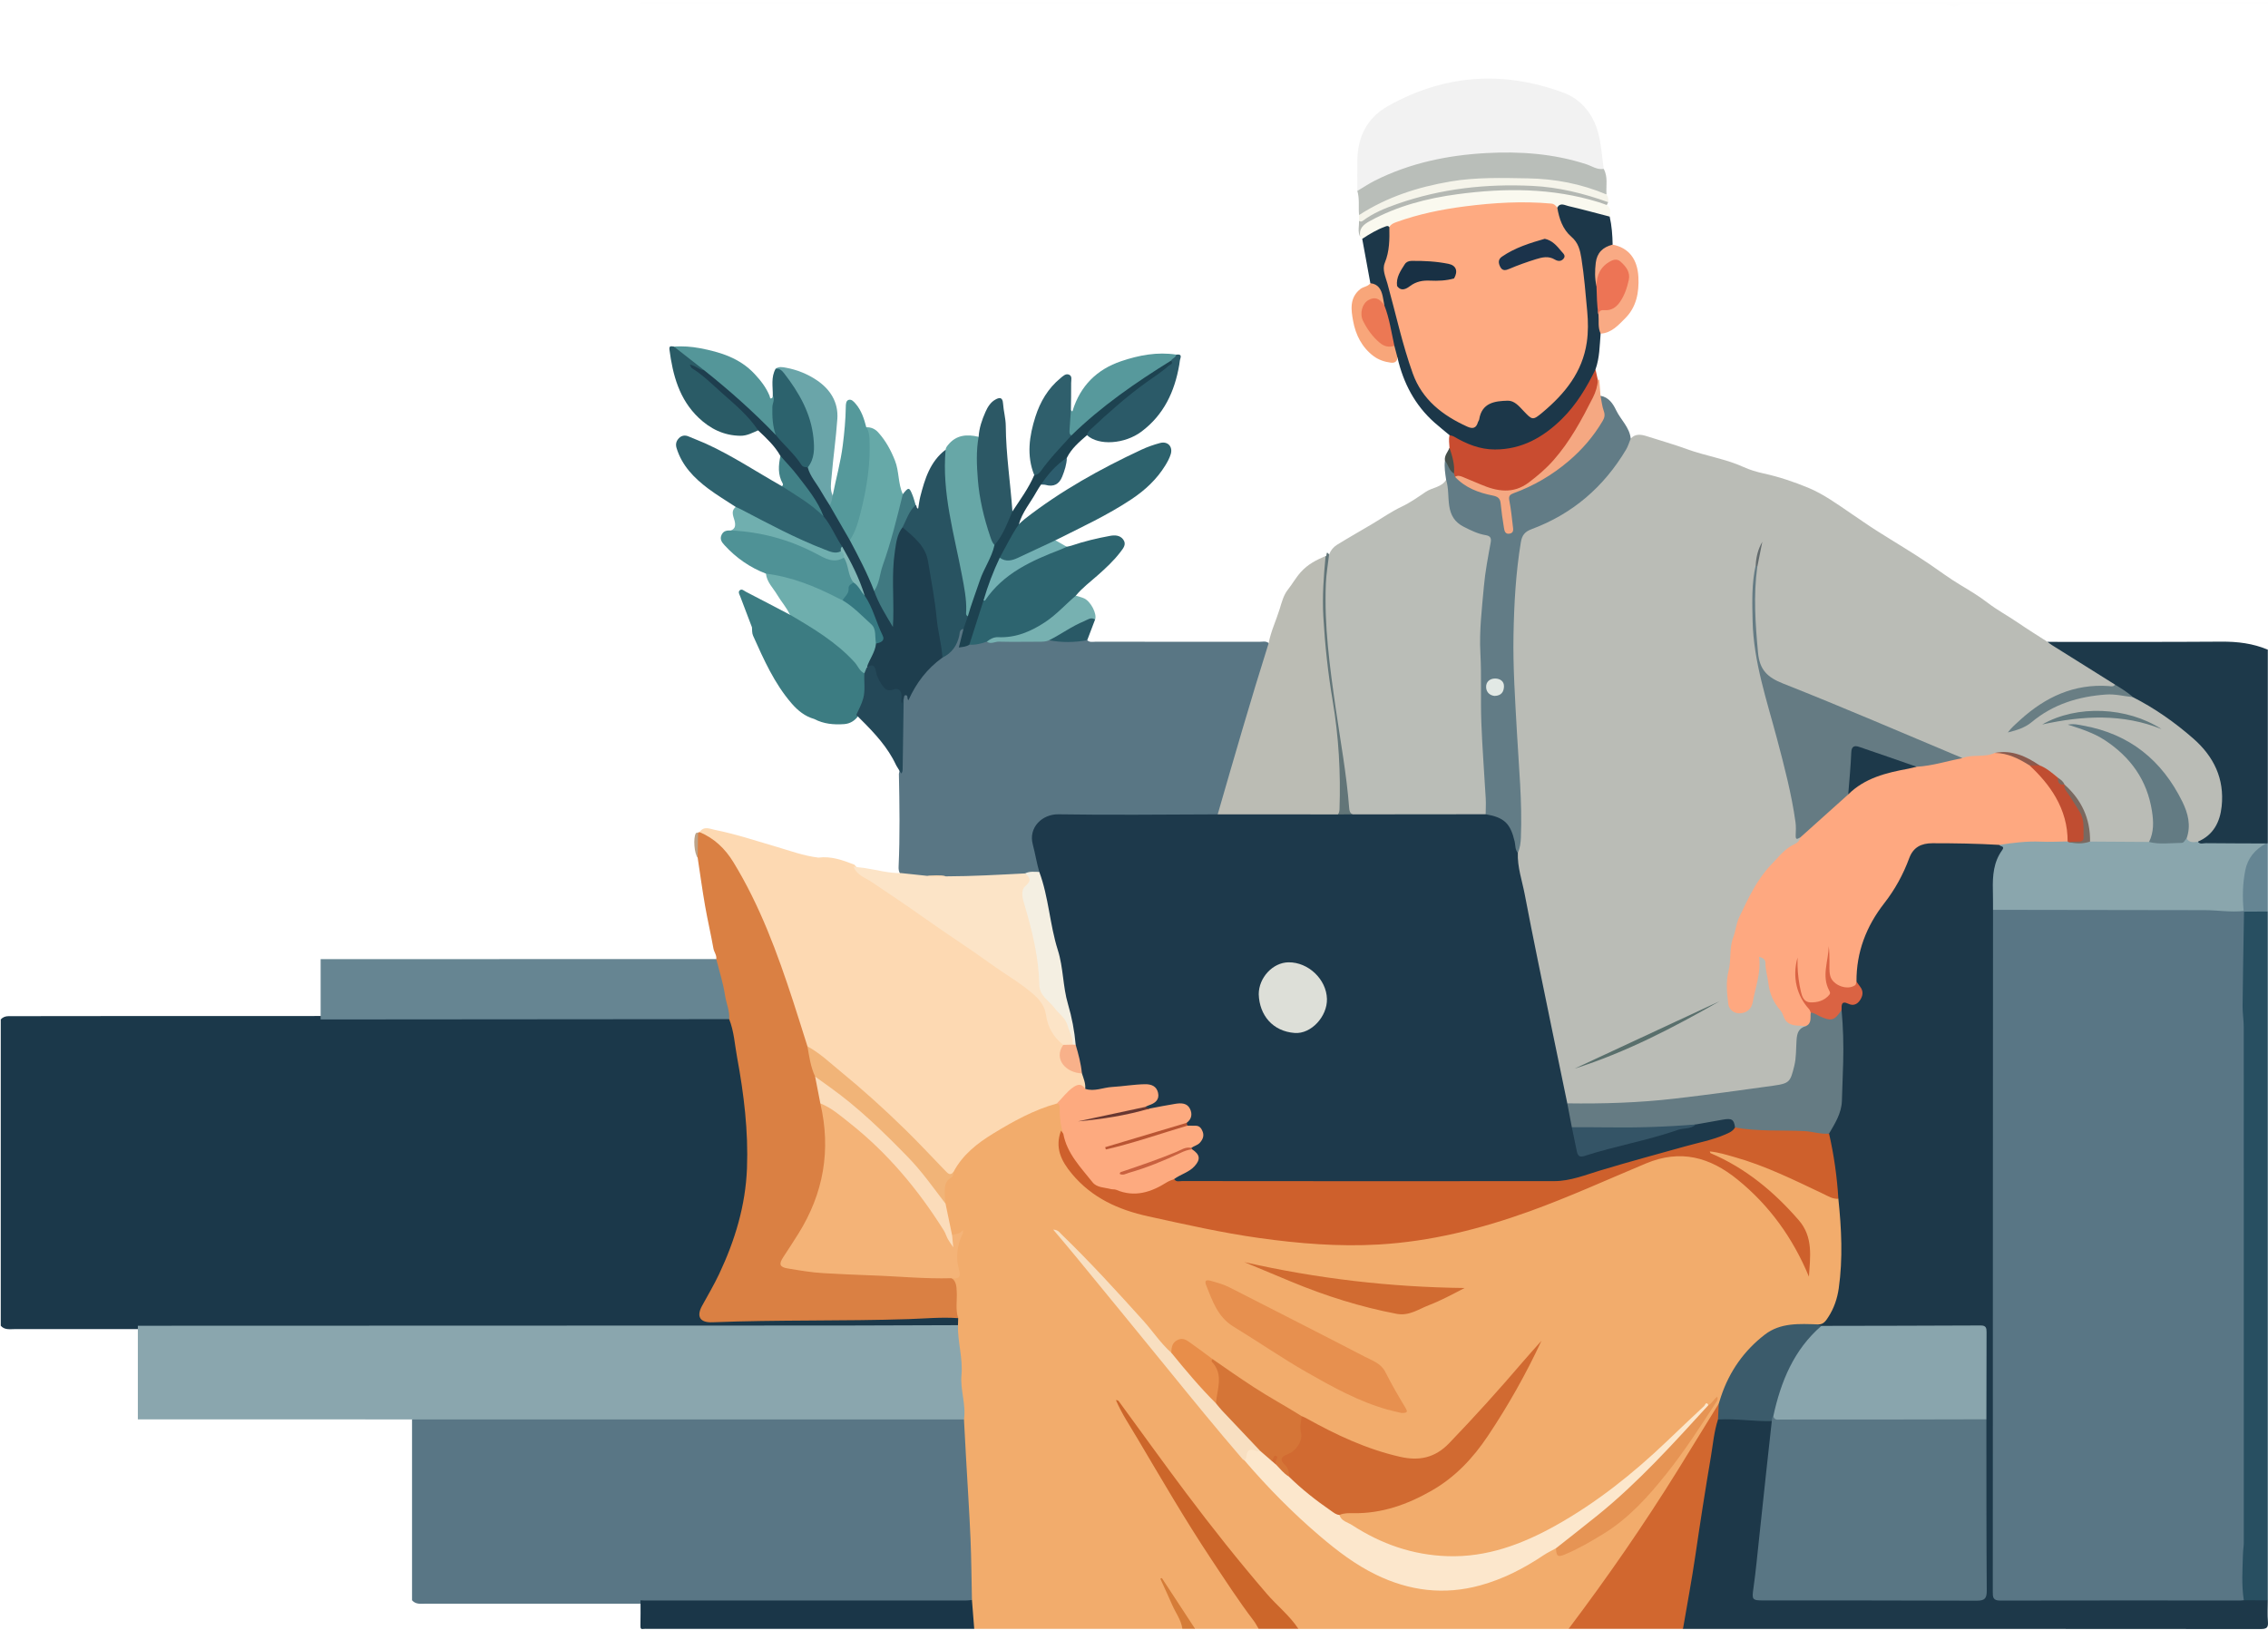
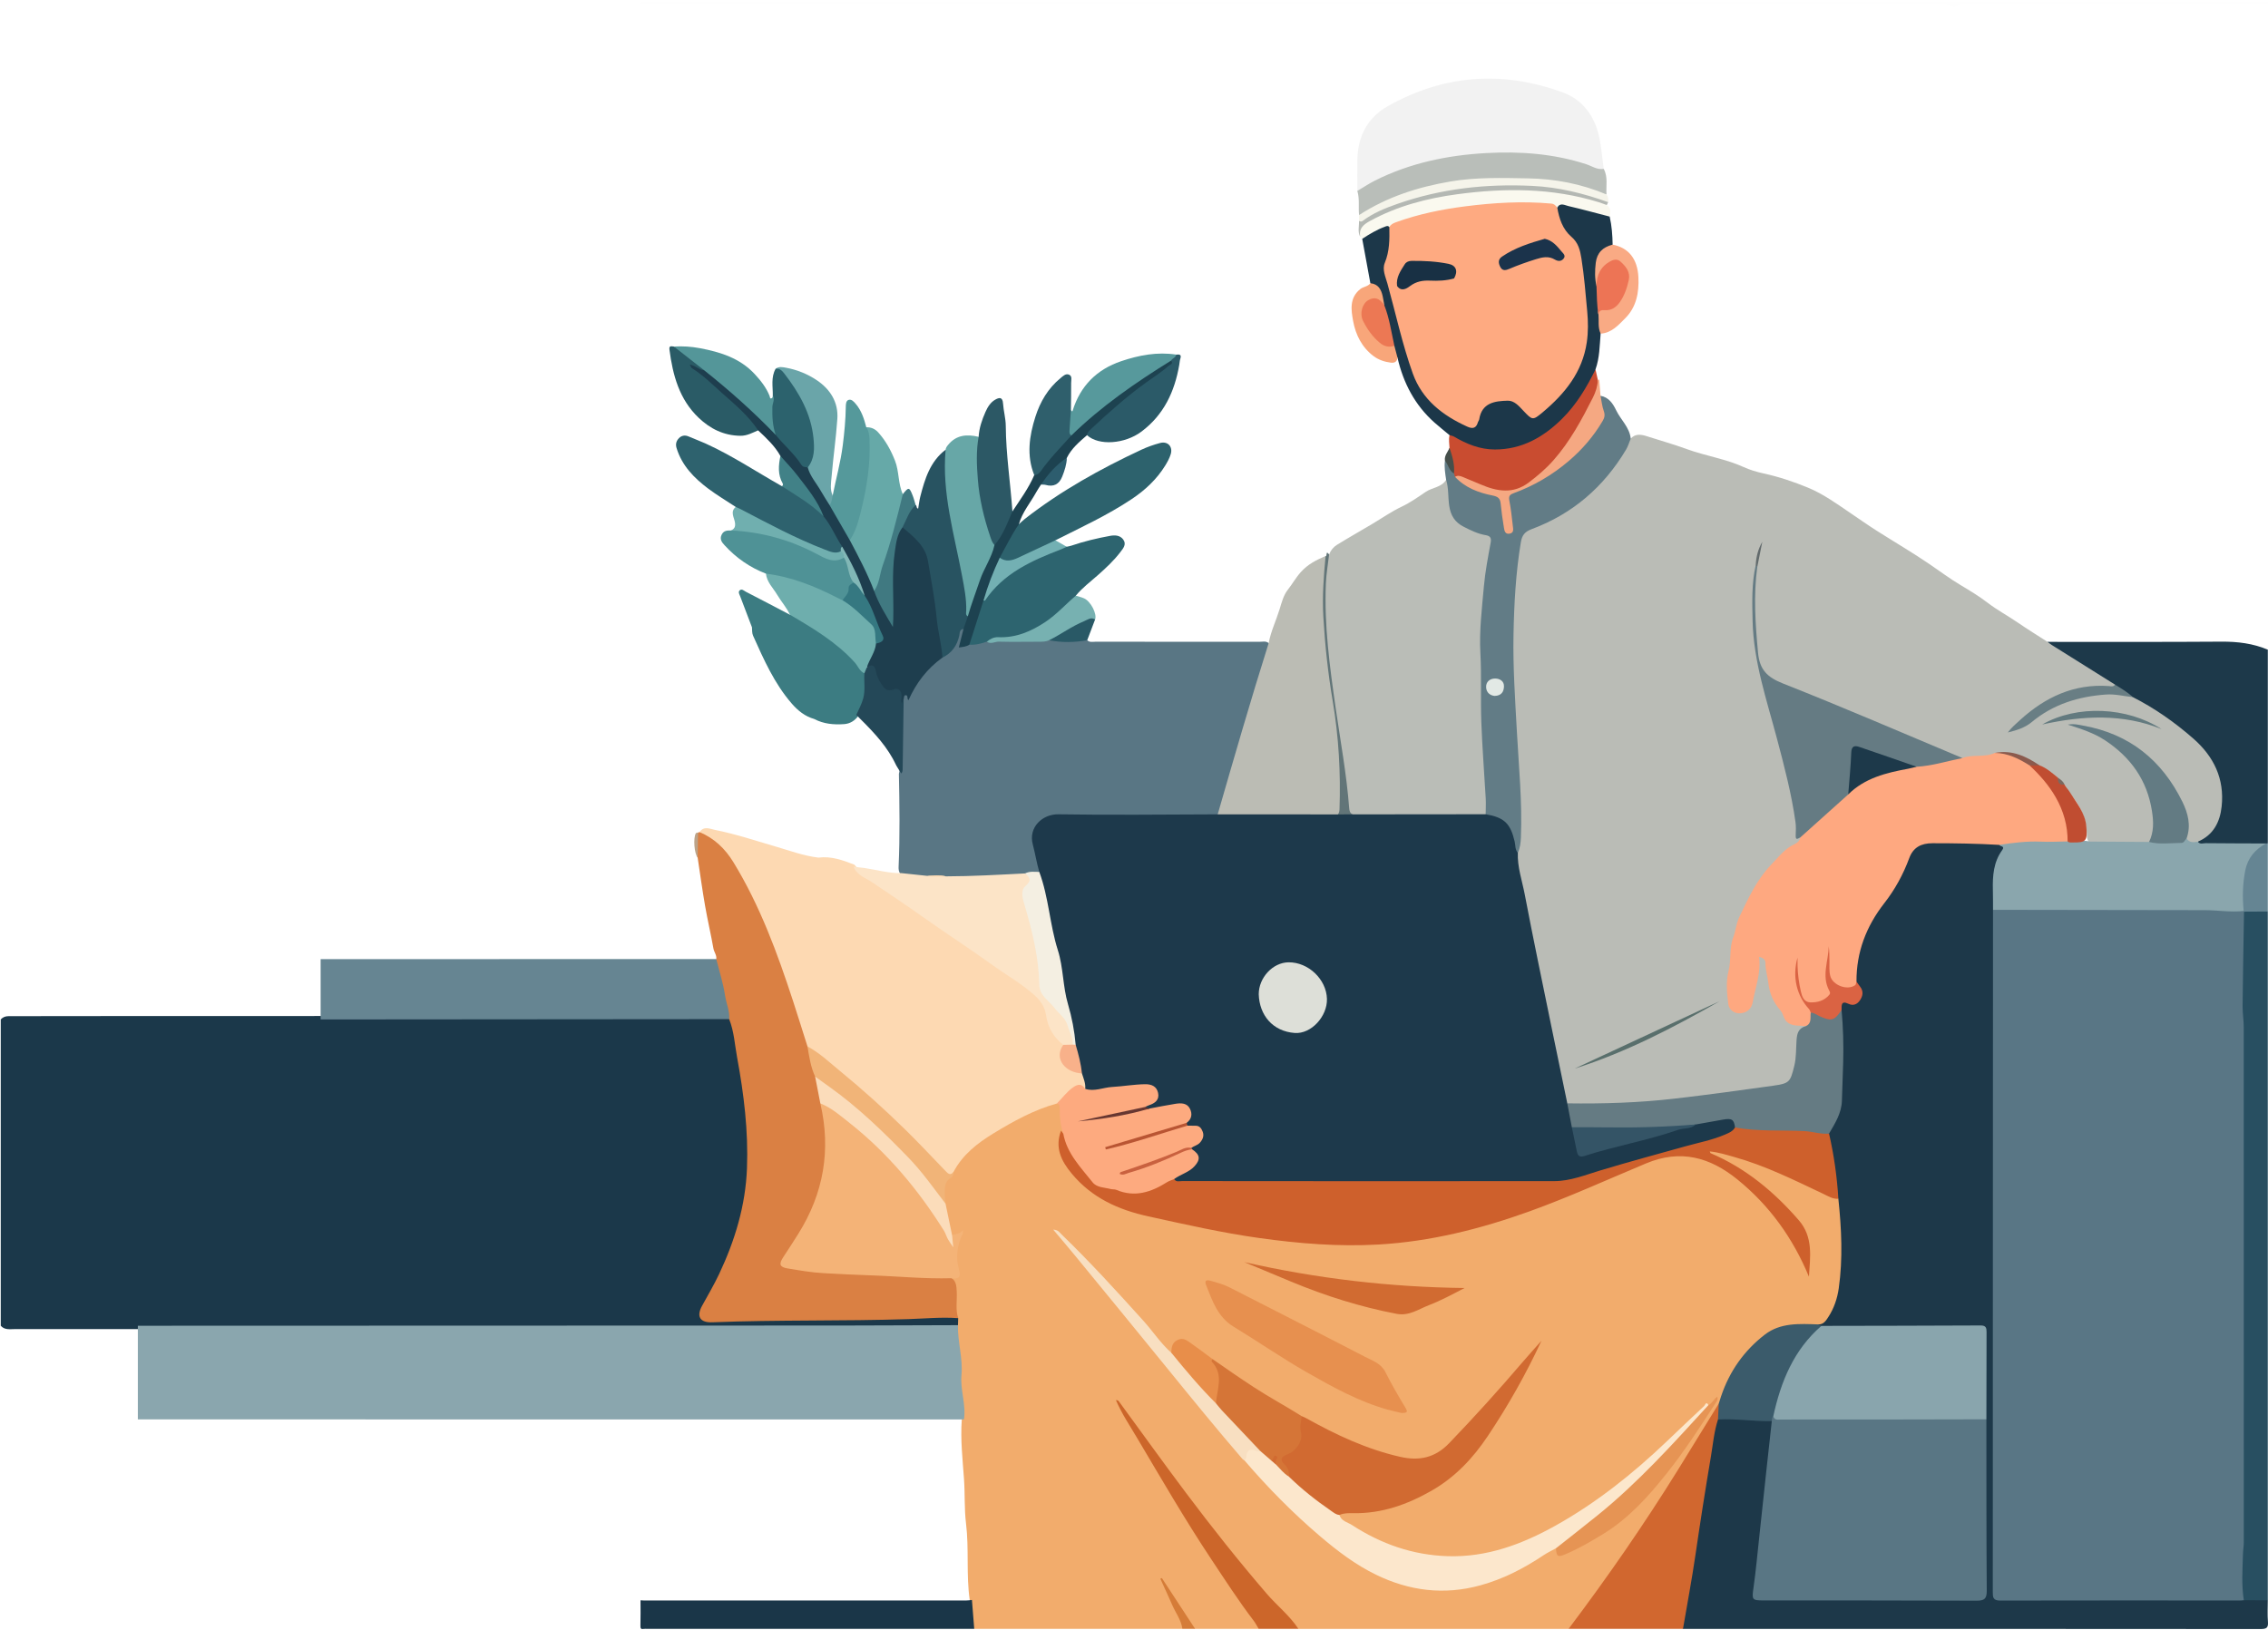
<svg xmlns="http://www.w3.org/2000/svg" width="448" height="322" viewBox="0 0 448 322" fill="none">
  <path d="M236.074 321.801H248.63C249.063 320.708 248.255 320.011 247.733 319.293C242.909 312.66 238.443 305.791 234.115 298.83C230.2 292.536 226.645 286.026 222.598 279.811C221.958 278.829 221.291 277.866 220.696 276.859C225.812 284.678 231.363 292.186 237.068 299.581C241.435 305.242 245.823 310.897 250.64 316.19C252.454 318.184 254.167 320.313 256.479 321.803H309.843C310.731 321.424 311.373 320.781 311.946 320.007C320.431 308.565 328.396 296.779 335.704 284.547C337.146 282.134 338.496 279.663 340.098 277.346C341.226 273.119 343.587 269.618 346.478 266.406C348.994 263.613 352.066 262.151 355.847 262.226C357.044 262.249 358.242 262.254 359.431 262.055C360.73 261.831 361.524 260.978 362.125 259.894C363.281 257.809 363.804 255.522 364.087 253.196C364.724 247.957 364.468 242.724 363.763 237.507C363.734 237.3 363.632 237.113 363.534 236.931C362.038 235.66 360.157 235.072 358.42 234.288C353.566 232.096 348.794 229.684 343.631 228.225C342.121 227.798 340.62 227.341 339.075 227.064C338.467 226.955 337.674 226.81 337.469 227.58C337.296 228.234 337.996 228.524 338.511 228.766C344.919 231.765 350.271 236.121 354.824 241.486C356.106 242.998 356.838 244.772 356.912 246.779C356.953 247.928 356.889 249.079 356.95 250.167C355.389 245.948 352.72 242.339 349.916 238.827C347.191 235.411 343.98 232.569 340.232 230.244C335.403 227.249 330.537 227.201 325.377 229.133C319.105 231.482 313.088 234.425 306.851 236.853C298.008 240.294 289.007 243.147 279.585 244.497C272.994 245.441 266.375 245.485 259.727 245.043C247.418 244.222 235.412 241.737 223.484 238.755C217.779 237.329 213.693 233.76 210.487 229.05C209.39 227.442 209.384 225.629 210.242 223.85C210.297 222.069 210.03 220.313 209.786 218.56C209.729 218.144 209.432 217.826 209.01 217.672C207.525 217.393 206.234 218.057 204.985 218.644C200.513 220.743 196.021 222.845 192.211 226.063C190.43 227.567 188.692 229.17 187.828 231.45C187.747 231.813 187.578 232.104 187.291 232.367C186.063 233.494 185.735 234.881 186.197 236.462C186.332 236.926 186.295 237.383 186.222 237.846C186.677 239.898 186.754 242.045 187.731 243.969C188.23 244.457 188.807 244.4 189.225 244.261C188.706 246.022 188.283 247.946 188.6 249.863C188.792 251.03 188.768 251.921 187.891 252.723C188.491 254.671 188.313 256.678 188.342 258.667C188.35 259.293 188.495 259.883 188.641 260.48C188.641 261.026 188.746 261.565 188.73 262.111C188.63 263.92 188.552 265.693 189.115 267.492C189.545 268.865 189.367 270.39 189.236 271.824C188.97 274.758 189.941 277.559 189.981 280.452C189.693 284.409 190.15 288.336 190.425 292.272C190.627 295.173 190.463 298.089 190.82 300.988C191.436 305.998 190.826 311.072 191.55 316.078C191.494 318.04 191.226 320.036 192.441 321.801H233.563C234.207 321.106 233.792 320.424 233.494 319.777C232.363 317.321 231.05 314.958 229.969 312.969C231.089 315.267 232.695 317.781 234.382 320.251C234.834 320.913 235.335 321.475 236.075 321.801H236.074Z" fill="#F2AC6C" />
  <path d="M363.134 236.828C363.75 242.727 364.048 248.628 363.208 254.533C362.919 256.554 362.27 258.465 361.156 260.181C360.693 260.895 360.198 261.704 359.13 261.651C359.133 262.179 359.568 262.288 359.926 262.471C360.752 262.638 361.589 262.58 362.423 262.58C371.087 262.587 379.752 262.584 388.416 262.585C391.723 262.585 391.704 262.588 391.729 265.817C391.767 270.665 391.613 275.514 391.815 280.36C391.621 287.254 391.769 294.148 391.731 301.044C391.709 305.118 391.739 309.194 391.721 313.268C391.712 315.311 391.54 315.485 389.452 315.486C376.011 315.496 362.571 315.497 349.13 315.486C347.096 315.485 346.976 315.343 347.19 313.338C348.095 304.79 348.929 296.236 349.97 287.703C350.19 285.897 350.299 284.071 350.552 282.263C350.634 281.679 350.551 281.116 350.174 280.627C349.906 280.363 349.577 280.158 349.216 280.152C346.208 280.109 343.219 279.521 340.199 279.808C339.934 279.833 339.704 279.962 339.457 280.034C338.545 280.483 338.286 281.363 338.165 282.235C337.39 287.857 336.276 293.424 335.459 299.042C334.78 303.726 334.067 308.411 333.244 313.077C332.838 315.381 332.501 317.702 332.147 320.015C332.055 320.62 331.945 321.273 332.44 321.803C370.479 321.803 408.516 321.796 446.554 321.833C447.748 321.833 448.079 321.55 447.985 320.383C447.872 318.983 447.958 317.566 447.958 316.158C446.483 314.983 444.791 315.622 443.18 315.582C431.202 315.362 419.223 315.539 407.244 315.486C403.738 315.47 400.234 315.496 396.728 315.478C394.53 315.469 394.354 315.275 394.33 313.027C394.322 312.348 394.328 311.668 394.328 310.989C394.328 268.346 394.328 225.705 394.326 183.063C394.326 182.071 394.374 181.077 394.241 180.09C394.449 177.515 394.059 174.916 394.509 172.351C394.734 171.074 395.1 169.839 395.725 168.686C396.222 167.772 396.122 166.989 395.071 166.515C393.437 166.157 391.759 166.069 390.103 165.996C387.179 165.866 384.248 165.944 381.318 165.964C379.305 165.979 377.648 166.824 376.888 168.66C374.792 173.727 371.593 178.123 368.661 182.689C367.157 185.031 366.667 187.726 366.376 190.433C366.26 191.51 365.938 192.594 366.168 193.698C366.338 194.297 366.667 194.827 366.914 195.393C367.52 196.784 366.874 197.731 365.353 197.704C363.497 197.671 363.308 197.866 363.271 199.854C363.761 205.629 363.292 211.395 363.125 217.161C363.075 218.88 362.598 220.552 361.592 222.024C361.213 222.58 360.855 223.17 360.865 223.889C361.078 226.791 361.707 229.633 362.13 232.506C362.347 233.97 362.062 235.558 363.131 236.828H363.134Z" fill="#1D3849" />
-   <path d="M191.989 316.089C191.9 312.039 191.88 307.984 191.705 303.937C191.475 298.639 191.122 293.348 190.826 288.053C190.684 285.511 190.552 282.972 190.415 280.43C189.884 279.642 189.048 279.762 188.281 279.755C184.257 279.722 180.23 279.741 176.206 279.741C160.627 279.741 99.916 279.735 84.337 279.752C83.322 279.752 82.213 279.493 81.39 280.414V316.158C82.162 317.039 83.214 316.82 84.183 316.821C95.375 316.839 151.701 316.833 162.893 316.833C171.732 316.833 180.571 316.845 189.41 316.818C190.315 316.815 191.337 317.057 191.989 316.091V316.089Z" fill="#597685" />
  <path d="M189.23 261.801C189.244 261.339 189.259 260.876 189.273 260.415C188.838 260.017 188.361 259.708 187.745 259.716C185.396 259.748 183.041 259.496 180.703 259.9C180.237 259.982 179.767 259.994 179.296 259.998C168.633 260.09 157.976 260.491 147.31 260.322C145.43 260.292 143.554 260.294 141.679 260.575C140.841 260.701 139.806 260.881 139.219 260.001C138.614 259.094 139.302 258.285 139.728 257.545C142.801 252.23 145.219 246.664 146.773 240.7C148.352 234.648 148.367 228.548 147.991 222.376C147.607 216.058 146.495 209.858 145.365 203.651C145.18 202.639 145.152 201.534 144.02 200.992C143.672 200.879 143.326 200.759 142.954 200.756C137.989 200.707 6.652 200.713 1.687 200.752C1.077 200.756 0.562 200.944 0.15 201.399V261.914C0.92 262.794 1.972 262.576 2.938 262.577C14.953 262.595 153.341 262.588 165.357 262.587C172.513 262.587 179.672 262.6 186.828 262.576C187.696 262.573 188.647 262.733 189.227 261.801H189.23Z" fill="#1B384A" />
  <path d="M189.23 261.801C181.706 261.825 174.181 261.86 166.657 261.872C153.278 261.893 40.608 261.901 27.229 261.915V280.414C48.528 280.421 169.117 280.425 190.414 280.43C190.86 277.473 189.65 274.615 189.922 271.653C190.228 268.343 189.149 265.109 189.228 261.801H189.23Z" fill="#8AA6AE" />
  <path d="M447.959 128.344C445.031 127.114 441.988 126.742 438.812 126.764C427.36 126.847 415.906 126.802 404.454 126.807C404.204 127.776 405.077 127.97 405.594 128.297C409.362 130.673 413.042 133.198 416.995 135.275C417.175 135.369 417.318 135.534 417.487 135.654C418.623 136.626 420.09 137.118 421.156 138.192C425.371 140.695 429.54 143.274 433.142 146.628C436.574 149.826 438.568 153.669 438.264 158.534C438.099 161.185 437.112 163.338 435.137 165.094C434.657 165.52 433.718 165.799 434.268 166.792C434.642 167.129 435.097 167.239 435.578 167.233C439.544 167.175 443.521 167.551 447.474 166.941C447.652 166.848 447.815 166.733 447.963 166.598V128.344H447.959Z" fill="#1D394A" />
  <path d="M443.227 316.144L447.958 316.158V180.079C446.368 179.03 444.754 179.168 443.123 179.979C442.674 180.481 442.59 181.096 442.595 181.734C442.631 187.425 442.128 193.1 442.249 198.796C442.989 233.634 442.394 268.478 442.549 303.318C442.565 306.808 442.141 310.297 442.262 313.798C442.294 314.719 442.374 315.577 443.225 316.142L443.227 316.144Z" fill="#284F61" />
  <path d="M332.442 321.801C333.271 316.93 334.192 312.073 334.905 307.184C335.851 300.702 336.864 294.231 337.955 287.773C338.37 285.316 338.575 282.819 339.358 280.432C340.043 279.421 340.607 278.406 339.503 277.312C336.798 281.703 334.105 286.104 331.384 290.485C324.69 301.257 317.478 311.675 309.84 321.801H332.442Z" fill="#D1672F" />
  <path d="M191.989 316.089C191.628 316.124 191.265 316.188 190.904 316.188C169.705 316.196 148.503 316.198 127.304 316.198C127.043 316.198 126.783 316.172 126.522 316.158C126.522 317.83 126.553 319.503 126.505 321.174C126.489 321.72 126.604 321.909 127.151 321.809C127.404 321.763 127.673 321.801 127.934 321.801H192.441C192.29 319.898 192.139 317.993 191.989 316.089Z" fill="#1A3648" />
  <path d="M63.335 201.401C69.173 201.38 138.194 201.359 144.031 201.337C144.526 201.008 144.674 200.506 144.565 199.978C143.901 196.81 143.342 193.616 142.284 190.541C142.131 190.095 141.99 189.651 141.485 189.473C136.498 189.478 68.324 189.481 63.335 189.486V201.401Z" fill="#668592" />
  <path d="M256.478 321.801C254.743 319.162 252.243 317.21 250.203 314.837C244.657 308.387 239.373 301.733 234.271 294.934C229.826 289.013 225.51 282.994 221.134 277.02C220.99 276.824 220.869 276.577 220.427 276.612C221.579 279.279 223.169 281.649 224.617 284.089C229.382 292.113 234.051 300.2 239.22 307.975C241.961 312.096 244.647 316.263 247.652 320.205C248.027 320.698 248.306 321.266 248.63 321.799H256.478V321.801Z" fill="#CC662A" />
  <path d="M126.521 0.73C211.863 0.73 297.207 0.73 382.55 0.733C383.229 0.733 383.909 0.752 384.588 0.763C385.507 1.575 386.426 1.566 387.345 0.763C405.723 0.752 424.099 0.743 442.477 0.732C444.304 0.732 446.131 0.732 447.959 0.732C447.891 0.635 448.119 0.404 447.802 0.413C447.383 0.426 446.965 0.417 446.546 0.417C340.342 0.417 234.137 0.417 127.934 0.436C127.474 0.436 126.869 0.074 126.521 0.73Z" fill="#FEFEFE" />
  <path d="M443.262 180.104C444.828 180.096 446.394 180.087 447.96 180.079V166.596C447.842 166.609 447.726 166.623 447.608 166.636C444.788 167.062 443.586 169.128 442.98 171.539C442.436 173.702 442.215 175.955 442.453 178.204C442.517 178.807 442.582 179.463 443.037 179.959C443.112 180.009 443.187 180.056 443.262 180.103V180.104Z" fill="#658593" />
  <path d="M236.074 321.801C233.884 318.454 231.694 315.109 229.504 311.762C229.403 311.805 229.302 311.848 229.2 311.89C229.988 313.623 230.797 315.346 231.556 317.09C232.237 318.655 233.322 320.049 233.561 321.799H236.072L236.074 321.801Z" fill="#D57C38" />
  <path d="M434.136 166.283C437.219 164.978 438.519 162.398 438.847 159.306C439.423 153.861 437.305 149.463 433.253 145.914C429.594 142.71 425.643 139.93 421.3 137.721C419.181 136.628 416.974 136.472 414.611 136.739C409.548 137.312 404.965 138.956 400.961 142.139C400.221 142.728 399.358 143.118 398.685 143.484C400.558 141.442 402.866 139.72 405.53 138.44C408.883 136.831 412.349 135.875 416.105 136.09C416.745 136.126 417.643 136.357 417.8 135.261C413.635 132.654 409.469 130.047 405.306 127.436C405.008 127.249 404.738 127.019 404.454 126.809C402.519 125.559 400.552 124.355 398.655 123.048C396.691 121.695 394.586 120.583 392.67 119.117C390.973 117.819 389.086 116.668 387.227 115.559C385.128 114.306 383.189 112.847 381.18 111.478C377.783 109.166 374.23 107.084 370.76 104.88C369.043 103.79 367.377 102.622 365.695 101.481C362.956 99.625 360.222 97.622 357.2 96.369C354.378 95.199 351.41 94.198 348.372 93.535C347.024 93.24 345.67 92.843 344.419 92.271C340.821 90.63 336.89 90.078 333.19 88.721C330.629 87.782 327.947 87.031 325.32 86.186C324.297 85.856 323.052 85.587 322.121 86.645C321.523 86.73 321.263 87.191 321.014 87.654C316.973 95.18 310.913 100.515 303.01 103.61C300.573 104.565 299.741 106.12 299.516 108.391C299.071 112.901 298.625 117.408 298.461 121.947C298.367 124.55 297.982 127.175 298.258 129.754C298.784 134.686 298.208 139.655 299.049 144.583C299.518 147.337 299.117 150.196 299.416 153.013C299.857 157.164 299.825 161.344 299.79 165.52C299.782 166.521 299.699 167.498 299.345 168.441C299.053 169.317 299.19 170.186 299.375 171.06C300.992 178.694 302.399 186.371 303.98 194.013C305.456 201.145 306.81 208.301 308.301 215.429C308.511 216.434 308.605 217.514 309.472 218.261C310.187 218.655 310.967 218.67 311.756 218.677C320.17 218.765 328.522 218.073 336.85 216.892C341.698 216.204 346.563 215.619 351.412 214.936C353.243 214.678 354.303 213.636 354.75 211.884C355.021 210.824 355.385 209.781 355.371 208.671C355.344 206.624 355.526 204.63 356.718 202.87C356.581 202.222 356.024 202.096 355.524 202.066C354.112 201.985 353.227 201.272 352.653 200.018C352.306 199.26 351.695 198.659 351.241 197.957C349.986 196.004 349.933 193.721 349.421 191.564C349.362 191.316 349.416 191.042 349.386 190.784C349.273 189.814 349.055 188.706 347.887 188.755C346.798 188.801 346.884 189.936 346.89 190.743C346.909 193.23 346.009 195.535 345.507 197.916C345.318 198.812 344.623 199.536 343.577 199.397C342.597 199.268 341.947 198.551 341.936 197.58C341.914 195.458 341.597 193.324 342.266 191.219C342.834 189.43 342.613 187.527 342.939 185.668C343.599 181.904 345.476 178.753 347.19 175.5C348.235 173.514 349.812 171.883 351.21 170.134C352.276 168.799 353.756 167.995 355.082 166.992C355.653 166.559 356.175 166.141 355.785 165.32C354.924 164.217 355.443 162.898 355.258 161.691C354.33 155.641 352.717 149.756 351.147 143.858C350.369 140.933 349.806 137.917 348.7 135.124C347.603 132.358 347.161 129.525 346.781 126.654C346.286 122.922 346.273 119.162 346.531 115.412C346.612 114.231 346.569 113.011 346.956 111.857C347.034 110.39 347.517 108.989 347.799 107.555C347.497 109.031 347.04 110.477 346.917 111.984C346.278 115.551 346.357 119.152 346.445 122.746C346.52 125.823 347.11 128.849 347.543 131.89C347.762 133.434 348.604 134.268 349.995 134.802C356.482 137.299 362.845 140.103 369.279 142.734C374.163 144.73 379.026 146.783 383.85 148.925C385.096 149.479 386.39 149.875 387.73 150.126C389.775 149.829 391.925 150.328 393.878 149.334C395.65 148.524 397.318 149.197 398.985 149.722C400.221 150.112 401.386 150.669 402.414 151.477C403.719 152.259 404.96 153.134 406.165 154.065C406.676 154.361 407.085 154.765 407.425 155.248C407.532 155.361 407.648 155.459 407.774 155.55C410.265 158.104 412.106 160.967 412.2 164.683C412.219 165.465 412.275 166.263 413.094 166.714C416.734 167.177 420.381 166.929 424.024 166.868C425.009 166.609 425.409 165.854 425.647 164.951C426.284 162.538 425.929 160.159 425.218 157.859C422.888 150.328 417.98 145.401 410.279 143.401C414.877 144.469 419.261 146.052 422.967 149.132C426.637 152.181 429.621 155.707 431.179 160.332C431.789 162.14 431.486 163.938 431.606 165.745C432.572 167.035 432.949 167.115 434.141 166.286L434.136 166.283Z" fill="#BABCB6" />
  <path d="M250.602 127.049C250.055 126.587 249.401 126.796 248.796 126.794C237.996 126.783 227.195 126.789 216.396 126.78C215.842 126.78 215.236 126.957 214.761 126.478C212.922 125.75 211.018 126.172 209.145 126.212C208.469 126.226 207.824 126.236 207.18 126.043C203.168 126.102 199.156 126.26 195.147 126.384C193.948 126.272 192.838 126.716 191.693 126.933C190.614 127.167 189.959 127.033 190.511 125.685C190.704 125.214 190.758 124.686 190.497 124.189C190.108 123.686 189.787 123.947 189.504 124.296C189.138 124.743 188.924 125.281 188.786 125.83C188.366 127.493 187.287 128.615 185.874 129.476C182.974 131.503 180.646 133.986 179.525 137.43C179.489 137.543 179.435 137.616 179.317 137.635C179.349 137.61 179.43 137.46 179.398 137.439C178.446 136.83 178.335 136.93 178.16 138.536C177.364 142.838 177.611 147.165 177.794 151.489C177.814 151.979 177.633 152.407 177.56 152.867C177.678 158.987 177.779 165.108 177.501 171.227C177.479 171.708 177.534 172.157 177.783 172.574C178.693 173.551 179.901 173.505 181.088 173.519C181.707 173.527 182.326 173.54 182.945 173.557C184.277 173.196 185.579 173.392 186.871 173.777C192.069 174.101 197.225 173.431 202.397 173.124C203.29 172.44 204.602 173.29 205.416 172.311C205.76 171.658 205.625 171 205.456 170.333C205.174 169.22 204.944 168.095 204.74 166.969C204.124 163.553 205.704 161.631 209.171 161.62C216.593 161.596 224.015 161.613 231.438 161.612C233.738 161.612 236.037 161.623 238.338 161.604C239.013 161.599 239.704 161.664 240.336 161.333C241.321 160.658 241.59 159.571 241.886 158.526C244.142 150.551 246.558 142.623 248.902 134.673C249.477 132.724 250.163 130.808 250.677 128.839C250.833 128.241 251.06 127.627 250.605 127.047L250.602 127.049Z" fill="#597684" />
  <path d="M188.361 231.501C190.145 228.129 193.053 225.856 196.192 223.94C200.155 221.523 204.228 219.258 208.76 218.009C209.629 217.877 210.188 217.288 210.759 216.695C211.723 215.694 212.672 214.616 214.317 215.283C214.43 215.329 214.582 215.152 214.674 215.024C215.097 213.887 214.744 212.907 214.074 211.989C213.565 211.502 212.856 211.427 212.25 211.134C210.203 210.144 209.837 209.477 210.188 207.187C210.227 206.928 210.254 206.672 210.202 206.412C208.792 204.172 207.449 201.963 206.849 199.268C206.317 196.883 204.143 195.487 202.21 194.158C195.846 189.788 189.477 185.42 183.189 180.945C178.773 177.801 174.232 174.859 169.727 171.856C169.323 171.587 169.101 171.162 168.774 170.828C166.488 169.94 164.193 169.099 161.669 169.43C158.76 169.087 156.029 168.067 153.243 167.25C149.261 166.085 145.317 164.769 141.245 163.958C140.258 163.76 139.034 163.119 138.181 164.389C138.21 164.865 138.528 165.151 138.896 165.352C142.575 167.362 144.619 170.759 146.47 174.297C149.597 180.275 152.175 186.489 154.371 192.863C155.714 196.762 156.979 200.685 158.119 204.647C158.35 205.448 158.571 206.263 159.166 206.898C163.272 210.096 167.273 213.421 171.183 216.863C176.155 221.24 180.843 225.896 185.363 230.729C185.789 231.185 186.228 231.633 186.739 231.999C187.502 232.548 188.067 232.453 188.363 231.497L188.361 231.501Z" fill="#FDD9B2" />
  <path d="M285.655 94.794C284.762 96.288 282.945 96.282 281.641 97.162C280.13 98.183 278.599 99.278 276.896 100.085C274.84 101.057 272.954 102.388 270.988 103.553C268.69 104.914 266.368 106.231 264.096 107.633C263.394 108.066 262.845 108.727 262.543 109.537C261.123 111.279 261.519 113.445 261.413 115.393C261.08 121.542 261.737 127.654 262.493 133.765C263.203 139.503 264.268 145.182 265.033 150.906C265.398 153.631 265.57 156.393 265.856 159.137C265.963 160.151 266.255 160.959 267.215 161.425C267.868 161.677 268.553 161.618 269.228 161.62C276.533 161.636 283.838 161.634 291.142 161.62C291.914 161.618 292.718 161.728 293.428 161.274C294.192 160.682 294.199 159.828 294.158 158.992C293.934 154.52 293.714 150.047 293.304 145.586C293.246 144.96 293.219 144.335 293.24 143.71C293.353 140.116 293.043 136.526 293.216 132.929C293.302 131.163 293.213 129.396 292.98 127.623C292.661 125.177 293.195 122.739 293.351 120.298C293.623 116.031 294.298 111.816 295.052 107.609C295.278 106.351 294.771 105.501 293.507 105.098C292.164 104.672 290.861 104.15 289.592 103.515C288.052 102.744 287.183 101.564 286.987 99.877C286.861 98.791 286.596 97.723 286.61 96.617C286.619 95.866 286.448 95.155 285.655 94.795V94.794Z" fill="#BABDB7" />
  <path d="M159.497 206.724C158.553 203.75 157.633 200.767 156.664 197.801C153.553 188.279 150.114 178.893 144.846 170.298C143.234 167.667 141.081 165.597 138.181 164.392C138.083 164.421 137.982 164.448 137.882 164.473C137.257 166.115 137.366 167.769 137.807 169.429C138.293 172.612 138.726 175.804 139.278 178.976C139.768 181.79 140.427 184.575 140.925 187.387C141.054 188.111 141.604 188.7 141.487 189.473C142.085 191.87 142.859 194.239 143.22 196.671C143.452 198.237 144.176 199.716 144.033 201.337C145.004 203.772 145.136 206.387 145.605 208.924C146.944 216.158 147.835 223.45 147.55 230.828C147.267 238.174 145.179 245.062 142.058 251.679C141.035 253.85 139.809 255.903 138.664 258.004C137.516 260.111 138.288 261.326 140.707 261.231C153.61 260.723 166.526 261.021 179.428 260.604C182.71 260.497 185.985 260.176 189.273 260.415C188.705 258.696 189.08 256.925 188.985 255.179C188.931 254.184 188.92 253.201 188.022 252.523C187.575 251.853 186.871 251.853 186.195 251.873C179.971 252.061 173.788 251.194 167.564 251.157C163.931 251.136 160.269 250.766 156.672 250.069C154.955 249.736 154.872 249.512 155.799 248.082C157.933 244.791 159.879 241.405 161.404 237.776C164.123 231.301 164.134 224.682 162.627 217.958C162.478 216.152 161.814 214.454 161.518 212.678C160.8 210.709 160.877 208.47 159.495 206.726L159.497 206.724Z" fill="#DA8043" />
  <path d="M250.602 127.049C247.055 138.272 243.799 149.58 240.531 160.886C240.891 161.534 241.52 161.594 242.155 161.599C249.132 161.639 256.108 161.647 263.084 161.596C263.502 161.593 263.916 161.546 264.288 161.327C265.084 160.819 265.266 160.035 265.286 159.161C265.409 154.2 264.966 149.289 264.28 144.375C263.168 136.407 261.82 128.465 261.599 120.384C261.515 117.292 261.72 114.251 262.016 111.197C262.062 110.722 262.175 110.267 261.844 109.853C260.02 110.624 258.359 111.451 256.934 113.041C255.951 114.138 255.262 115.404 254.371 116.526C253.54 117.572 253.169 119.028 252.762 120.354C252.073 122.596 251.033 124.724 250.602 127.047V127.049Z" fill="#BBBCB4" />
  <path d="M285.655 94.794C286.172 96.454 286.013 98.195 286.26 99.893C286.54 101.815 287.358 103.163 289.104 104.054C290.507 104.77 291.913 105.472 293.466 105.724C294.473 105.886 294.602 106.387 294.448 107.229C293.926 110.084 293.374 112.936 293.116 115.832C292.726 120.23 292.18 124.603 292.422 129.054C292.669 133.58 292.441 138.132 292.607 142.664C292.79 147.693 293.195 152.714 293.477 157.74C293.536 158.779 293.472 159.825 293.464 160.865C293.69 161.507 294.297 161.615 294.827 161.772C296.752 162.35 297.876 163.633 298.337 165.56C298.493 166.214 298.614 166.883 298.856 167.513C299.03 167.963 299.065 168.59 299.819 168.482C300.26 167.526 300.381 166.502 300.424 165.468C300.71 158.472 300.012 151.501 299.631 144.534C299.284 138.181 298.845 131.826 298.963 125.475C299.076 119.353 299.407 113.215 300.411 107.143C300.635 105.79 301.14 105.06 302.556 104.533C310.631 101.53 316.812 96.194 321.209 88.802C321.604 88.138 321.819 87.366 322.118 86.644C321.887 84.406 320.142 82.937 319.233 81.039C318.617 79.753 317.789 78.483 316.158 78.193C315.553 78.962 315.837 79.812 316.047 80.587C316.376 81.798 316.106 82.8 315.436 83.824C312.819 87.815 309.423 91 305.446 93.594C303.398 94.93 301.261 96.1 298.94 96.912C297.925 97.267 297.492 97.957 297.556 99.07C297.655 100.781 298.083 102.455 298.137 104.285C297.567 104.091 297.629 103.642 297.529 103.303C297.247 102.342 297.317 101.339 297.193 100.359C296.918 98.168 296.529 97.741 294.403 97.194C292.062 96.592 289.866 95.691 288.03 94.063C287.861 93.818 287.735 93.544 287.555 93.307C287.138 92.941 286.833 92.508 286.591 91.996C286.367 91.522 286.118 90.968 285.42 91.004C285.253 92.282 285.474 93.536 285.657 94.792L285.655 94.794Z" fill="#627C86" />
  <path d="M316.784 33.367C316.44 31.001 316.317 28.574 315.701 26.279C314.707 22.576 312.401 19.632 308.787 18.295C296.87 13.888 285.24 14.725 274.136 20.972C270.145 23.217 268.23 26.885 268.125 31.456C268.078 33.542 268.116 35.632 268.116 37.72C268.822 38.226 269.429 37.814 269.983 37.454C275.502 33.878 281.761 32.536 288.103 31.462C292.285 30.754 296.513 30.741 300.734 30.873C305.508 31.023 310.115 32.11 314.645 33.584C315.318 33.802 316.187 34.513 316.784 33.367Z" fill="#F2F2F2" />
  <path d="M318.545 48.33C318.512 46.466 318.38 44.614 317.961 42.792C317.786 42.531 317.606 42.228 317.325 42.119C314.556 41.035 311.709 40.237 308.734 40C308.091 39.95 307.512 40.258 307.267 40.95C307.089 42.709 307.557 44.453 308.736 45.593C311.413 48.182 311.986 51.428 312.274 54.842C312.562 58.27 313.028 61.684 312.988 65.139C312.934 69.924 311.12 73.976 307.918 77.434C306.681 78.769 305.448 80.129 303.946 81.203C303.019 81.865 302.26 81.901 301.546 80.907C299.72 78.365 297.174 78.399 294.496 79.007C293.16 79.311 292.634 80.423 292.094 81.511C290.759 84.204 290.741 84.152 288.098 82.707C283.139 79.993 279.951 75.96 278.611 70.467C277.3 65.093 275.608 59.819 274.337 54.433C274.065 53.278 274.074 52.196 274.453 51.056C275.123 49.041 275.247 46.972 274.735 44.886C274.544 44.549 274.253 44.356 273.869 44.302C272.583 44.122 269.666 45.878 269.08 47.183C269.617 50.106 270.151 53.028 270.688 55.951C271.851 57.279 273.016 58.606 272.998 60.53C273.794 63.223 274.132 66.03 275.02 68.699C275.136 69.482 275.179 70.303 276.056 70.69C277.213 75.688 279.487 80.052 283.367 83.494C284.329 84.347 285.34 85.146 286.328 85.971C286.747 86.582 287.291 86.997 287.96 87.36C294.408 90.852 300.397 89.723 306.113 85.646C309.762 83.044 312.261 79.473 314.502 75.685C314.995 74.85 315.067 73.919 315.157 72.989C315.977 70.699 315.975 68.291 316.174 65.912C316.792 64.685 316.37 63.414 316.344 62.158C315.832 60.353 316.357 58.458 315.873 56.652C315.565 55.315 315.63 53.98 315.803 52.624C315.986 51.201 316.499 50.031 317.769 49.263C318.124 49.048 318.455 48.782 318.545 48.332V48.33Z" fill="#1C3749" />
  <path d="M178.502 138.105C178.606 137.831 178.521 137.341 178.881 137.344C179.468 137.349 179.078 138.062 179.455 138.324C180.964 134.944 183.132 132.083 186.163 129.913C186.98 129.103 186.588 128.144 186.437 127.254C185.512 121.832 184.885 116.366 183.981 110.939C183.475 107.904 181.333 106.094 179.352 104.127C179.096 103.873 178.691 103.838 178.314 103.898C177.141 104.291 176.884 105.346 176.645 106.349C176.115 108.574 175.728 110.818 175.776 113.129C175.836 116.09 175.765 119.052 175.805 121.896C174.991 120.234 174.038 118.511 173.297 116.687C171.774 113.273 170.386 109.793 168.387 106.61C166.994 104.294 165.888 101.813 164.354 99.578C162.938 97.05 161.345 94.63 159.812 92.174C158.918 92.279 158.776 91.51 158.396 90.985C156.941 88.98 155.108 87.303 153.517 85.414C149.801 81.478 145.711 77.948 141.614 74.423C140.866 73.779 140.117 73.131 139.21 72.704C138.551 72.52 137.944 72.211 137.346 71.893C136.951 71.683 136.541 71.524 136.216 71.931C135.847 72.397 136.132 72.824 136.45 73.188C136.935 73.745 137.615 74.065 138.172 74.543C141.699 77.57 145.22 80.604 148.373 84.031C148.771 84.464 149.191 84.833 149.753 85.022C151.389 86.561 153.044 88.084 154.155 90.08C154.519 91.245 155.264 92.161 156.033 93.086C158.391 95.922 160.699 98.799 162.249 102.189C163.565 104.164 164.536 106.347 165.936 108.273C167.851 111.219 169.019 114.515 170.356 117.728C171.427 120.082 172.437 122.461 173.413 124.859C173.823 125.87 173.683 126.533 172.712 127.015C172.108 128.542 170.852 129.858 171.194 131.689C171.971 132.153 172.424 132.818 172.767 133.679C173.449 135.386 174.189 137.135 176.599 136.849C177.191 136.779 177.358 137.272 177.442 137.772C177.541 138.358 177.414 139.051 178.163 139.368C178.714 139.05 178.341 138.507 178.497 138.108L178.502 138.105Z" fill="#1E3E4E" />
  <path d="M156.028 121.442C153.127 119.924 150.232 118.398 147.321 116.9C146.949 116.709 146.514 116.221 146.088 116.66C145.765 116.991 146.072 117.445 146.217 117.828C146.987 119.862 147.762 121.894 148.534 123.926C148.591 124.487 148.515 125.053 148.761 125.601C150.873 130.308 152.958 135.032 156.387 138.988C157.597 140.384 159.004 141.525 160.831 142.043C162.694 143.028 164.699 143.205 166.752 143.057C167.916 142.973 168.815 142.395 169.512 141.482C171.382 138.953 171.812 136.147 171.113 133.127C167.83 127.924 162.817 124.759 157.675 121.74C157.14 121.426 156.577 121.538 156.028 121.442Z" fill="#3C7C82" />
  <path d="M191.479 127.361C192.677 127.447 193.813 127.162 194.927 126.764C196.331 126.285 197.782 126.298 199.243 126.293C200.948 126.288 202.512 125.725 204.033 124.975C206.931 123.548 209.422 121.592 211.644 119.275C212.073 118.827 212.559 118.393 212.509 117.678C213.77 116.138 215.369 114.952 216.843 113.643C218.446 112.22 220.01 110.776 221.307 109.07C221.869 108.332 222.583 107.524 221.856 106.564C221.231 105.74 220.239 105.689 219.287 105.862C216.687 106.336 214.118 106.949 211.613 107.804C211.321 107.904 211.007 107.944 210.703 108.012C209.344 107.792 208.163 108.388 206.978 108.878C203.534 110.297 200.403 112.258 197.383 114.419C195.847 115.517 195.238 117.359 193.853 118.56C192.61 121.03 191.892 123.675 191.256 126.347C191.171 126.702 191.175 127.073 191.479 127.359V127.361Z" fill="#2D646F" />
  <path d="M208.475 106.737C213.592 104.169 218.802 101.77 223.576 98.58C226.199 96.828 228.483 94.701 230.155 91.996C230.59 91.292 231.002 90.543 231.247 89.758C231.723 88.242 230.674 87.112 229.148 87.519C227.899 87.852 226.659 88.286 225.489 88.832C217.349 92.631 209.532 96.977 202.429 102.522C202.022 102.84 201.654 103.211 201.269 103.558C200.846 103.356 200.515 103.599 200.341 103.897C199.25 105.77 197.937 107.527 197.286 109.634C197.224 109.834 197.259 110.044 197.313 110.248C197.903 111.284 198.906 111.502 199.888 111.2C202.684 110.339 205.284 109.005 207.85 107.613C208.187 107.43 208.33 107.076 208.475 106.739V106.737Z" fill="#2D626D" />
  <path d="M166.367 108.007C165.046 106.063 164.197 103.83 162.675 102.009C161.186 99.231 158.399 97.981 155.959 96.32C155.482 95.995 154.955 96.154 154.457 96.057C149.425 93.212 144.603 89.987 139.318 87.596C138.229 87.104 137.101 86.703 136.007 86.221C135.287 85.902 134.605 86.06 134.126 86.548C133.631 87.053 133.385 87.681 133.643 88.523C134.707 91.991 137.09 94.423 139.868 96.511C141.614 97.824 143.505 98.944 145.33 100.15C145.521 100.734 145.963 101.078 146.479 101.36C151.635 104.17 156.874 106.814 162.336 108.986C163.546 109.467 164.846 110.157 166.168 109.155C166.469 108.814 166.292 108.388 166.372 108.007H166.367Z" fill="#2E626E" />
  <path d="M316.784 33.367C315.483 33.587 314.433 32.798 313.298 32.431C306.858 30.347 300.226 29.871 293.552 30.243C285.921 30.668 278.503 32.204 271.603 35.673C270.401 36.278 269.274 37.034 268.114 37.72C268.597 39.283 268.291 40.901 268.461 42.486C269.146 42.754 269.687 42.349 270.225 42.065C275.717 39.155 281.49 37.021 287.686 36.385C296.91 35.436 306.126 35.161 315.097 38.242C315.802 38.484 316.543 38.955 317.334 38.417C317.207 36.727 317.67 34.973 316.782 33.367H316.784Z" fill="#B9BEB9" />
  <path d="M178.281 104.17C180.455 106.055 182.815 107.813 183.321 110.923C183.929 114.655 184.67 118.376 185.017 122.133C185.259 124.759 185.998 127.289 186.163 129.912C187.997 129.029 189.036 127.576 189.483 125.594C189.583 125.149 189.472 124.331 190.323 124.261C191.59 123.739 191.45 122.593 191.534 121.543C191.318 118.907 191.259 116.265 190.743 113.649C189.846 109.101 188.821 104.579 187.936 100.028C187.352 97.025 187.484 94.007 187.438 90.987C187.427 90.22 187.559 89.391 186.789 88.845C183.731 91.168 182.695 94.588 181.795 98.074C181.593 98.857 181.508 99.67 181.367 100.481C180.939 100.407 181.172 99.907 180.87 99.778C180.394 99.578 179.995 99.811 179.783 100.154C179.021 101.387 177.794 102.466 178.281 104.17Z" fill="#285361" />
  <path d="M315.16 72.988C313.407 76.549 311.39 79.936 308.537 82.751C304.859 86.38 300.618 88.802 295.28 88.8C292.322 88.8 289.697 87.723 287.199 86.249C286.943 86.098 286.621 86.06 286.33 85.969C286.121 86.805 286.282 87.64 286.324 88.477C286.004 90.274 286.53 91.924 287.21 93.546C287.278 93.766 287.347 93.985 287.417 94.205C288.981 94.778 290.536 95.409 292.003 96.175C296.21 98.37 299.945 97.373 303.548 94.795C307.475 91.983 310.055 88.062 312.434 83.996C313.381 82.377 314.341 80.751 315.09 79.022C315.635 77.77 316.083 76.49 315.63 75.093L315.162 72.989L315.16 72.988Z" fill="#C94C30" />
  <path d="M186.789 88.843C186.023 97.376 188.479 105.491 190.027 113.725C190.458 116.017 190.925 118.304 190.859 120.656C190.848 121.044 190.686 121.507 191.183 121.762C191.975 121.45 192.137 120.696 192.363 120.016C193.503 116.603 194.66 113.197 196.336 109.995C196.746 109.21 197.074 108.372 196.829 107.441C194.639 101.374 193.377 95.158 193.7 88.67C193.74 87.882 194.003 86.994 193.309 86.3C191.007 85.748 188.897 85.896 187.271 87.9C187.038 88.186 186.819 88.463 186.789 88.845V88.843Z" fill="#67A7A7" />
  <path d="M167.868 106.729C169.609 109.998 171.326 113.28 172.669 116.74C173.575 116.765 173.729 116.05 173.939 115.42C175.645 110.278 177.027 105.041 178.496 99.831C178.698 99.114 179.026 98.311 178.335 97.625C177.369 95.529 177.636 93.159 176.791 91.009C175.98 88.947 174.955 87.067 173.478 85.428C172.851 84.731 172.068 84.378 171.121 84.406C170.938 84.618 170.895 84.873 170.919 85.135C171.551 91.783 170.443 98.193 168.213 104.436C167.941 105.198 167.999 105.967 167.868 106.728V106.729Z" fill="#66A9A8" />
  <path d="M156.028 121.442C160.619 124.135 165.185 126.848 168.823 130.854C169.471 131.567 169.776 132.597 170.749 133.014C171.326 132.778 171.487 132.375 171.239 131.806C171.748 130.214 172.879 128.863 173.039 127.136C173.927 125.532 173.444 123.936 172.383 122.827C170.671 121.04 168.874 119.26 166.598 118.119C162.355 115.656 157.863 113.842 153.014 112.985C152.417 112.88 151.767 112.713 151.295 113.327C151.475 115.014 152.713 116.148 153.516 117.503C154.309 118.842 155.378 120.008 156.026 121.444L156.028 121.442Z" fill="#6EAEAD" />
  <path d="M151.295 113.327C156.338 113.956 160.966 115.81 165.439 118.118C165.763 118.285 166.097 118.434 166.425 118.592C167.3 118.444 167.766 117.836 167.986 117.064C168.201 116.315 168.764 115.732 168.902 114.957C168.196 113.272 168.261 111.244 166.689 109.938C163.062 110.347 160.331 108.015 157.229 106.83C153.855 105.539 150.361 104.805 146.805 104.291C145.951 104.167 145.22 104.707 144.404 104.799C143.662 104.793 142.967 104.789 142.551 105.627C142.096 106.545 142.626 107.175 143.129 107.722C145.413 110.213 148.121 112.115 151.293 113.327H151.295Z" fill="#4F9296" />
  <path d="M193.309 86.3C192.8 89.085 192.936 91.912 193.151 94.685C193.45 98.551 194.359 102.339 195.608 106.026C195.807 106.613 195.997 107.213 196.447 107.675C196.848 107.882 197.179 107.694 197.4 107.406C198.667 105.754 199.546 103.9 200.166 101.922C200.26 101.621 200.176 101.309 199.986 101.042C199.59 95.409 198.713 89.816 198.672 84.15C198.661 82.662 198.23 81.182 198.129 79.688C198.039 78.34 197.31 78.542 196.571 78.967C195.642 79.501 195.085 80.424 194.663 81.378C193.969 82.944 193.412 84.561 193.312 86.297L193.309 86.3Z" fill="#2C5865" />
  <path d="M167.868 106.729C169.004 105.031 169.541 103.071 170.025 101.15C171.223 96.391 171.992 91.561 171.745 86.615C171.705 85.802 171.573 85.075 171.119 84.408C170.685 82.742 170.169 81.107 169.02 79.77C168.651 79.342 168.183 78.796 167.596 79.01C167.098 79.191 167.077 79.893 167.071 80.385C167.034 82.931 166.791 85.449 166.472 87.981C166.049 91.342 165.129 94.584 164.482 97.889C163.625 98.323 163.98 99.138 163.874 99.81C165.204 102.117 166.536 104.423 167.867 106.731L167.868 106.729Z" fill="#55999B" />
  <path d="M214.72 85.974C217.026 88.098 222.173 87.736 225.462 85.274C229.89 81.962 232.035 77.364 232.942 72.065C233.012 71.657 233.029 71.232 233.157 70.844C233.438 69.974 232.902 70.016 232.339 70.059C231.857 70.365 231.239 70.499 231 71.113C230.774 71.729 230.326 72.125 229.789 72.49C226.828 74.501 223.969 76.658 221.157 78.87C219.111 80.48 217.274 82.341 215.377 84.125C214.889 84.583 214.184 85.095 214.718 85.975L214.72 85.974Z" fill="#2B5A68" />
  <path d="M214.72 85.974C214.777 85.401 215.193 85.062 215.568 84.709C219.042 81.446 222.598 78.294 226.484 75.499C227.942 74.452 229.492 73.487 230.829 72.268C231.098 72.023 231.869 71.917 231.317 71.243C230.765 70.979 230.294 71.24 229.855 71.512C223.863 75.205 218.135 79.253 212.926 84.007C212.349 84.534 211.892 85.172 211.313 85.695C208.698 88.181 206.367 90.91 204.295 93.863C203.187 96.455 201.516 98.71 199.98 101.046C198.973 103.349 198.14 105.744 196.442 107.679C195.901 110.192 194.342 112.282 193.54 114.699C192.757 117.055 191.848 119.37 191.178 121.765C190.891 122.598 190.605 123.432 190.32 124.264C190.024 125.434 189.728 126.603 189.395 127.918C190.185 127.805 190.869 127.77 191.475 127.367C192.41 124.45 193.344 121.535 194.276 118.617C195.876 116.447 196.512 113.835 197.558 111.411C197.73 111.014 197.61 110.59 197.477 110.189C198.712 107.964 199.808 105.66 201.266 103.561C201.925 101.17 203.559 99.307 204.718 97.186C204.99 96.689 205.319 96.224 205.622 95.745C207.668 94.311 209.258 92.435 210.737 90.452C211.644 88.589 213.2 87.299 214.717 85.975L214.72 85.974Z" fill="#1D4250" />
  <path d="M269.08 47.181C270.484 46.272 271.907 45.4 273.489 44.818C273.834 44.69 274.135 44.49 274.435 44.862C275.9 44.928 277.093 44.063 278.425 43.677C283.963 42.066 289.615 41.282 295.353 40.833C299.381 40.518 303.363 40.468 307.345 41.156C307.429 41.17 307.526 41.073 307.609 41.006C308.19 39.97 309.075 40.538 309.772 40.701C312.515 41.342 315.234 42.085 317.961 42.79C318.171 41.928 318.216 41.108 317.388 40.505C317.102 39.782 316.467 39.604 315.794 39.407C309.598 37.585 303.299 37.016 296.835 37.176C290.97 37.32 285.252 38.114 279.604 39.536C276.208 40.39 273.019 41.821 269.927 43.474C268.474 44.251 268.358 45.397 268.679 46.775C268.813 46.91 268.947 47.046 269.08 47.181Z" fill="#FAF9EF" />
  <path d="M163.877 99.808C164.319 99.245 164.327 98.543 164.485 97.889C163.907 96.697 164.158 95.422 164.26 94.214C164.579 90.392 165.136 86.587 165.401 82.761C165.631 79.457 163.99 76.895 161.351 75.12C159.553 73.911 157.495 73.061 155.31 72.658C154.594 72.526 153.87 72.356 153.209 72.849C154.901 74.707 156.332 76.747 157.57 78.933C159.281 81.956 160.129 85.186 160.108 88.654C160.1 89.913 159.441 91.07 159.554 92.343C160.029 94.128 161.295 95.476 162.172 97.041C162.702 97.984 163.307 98.887 163.877 99.808Z" fill="#6AA5A9" />
  <path d="M149.756 85.021C147.816 82.091 145.128 79.876 142.54 77.577C140.645 75.895 138.848 74.081 136.668 72.738C136.521 72.647 136.467 72.407 136.256 72.033C137.425 72.225 138.111 73.104 139.093 73.15C139.276 72.668 138.999 72.324 138.679 72.068C136.945 70.68 135.355 69.063 133.109 68.463C132.659 68.43 132.124 68.209 132.236 69.062C132.893 74.095 134.166 78.879 138 82.532C140.284 84.707 142.96 86.049 146.229 86.092C147.571 86.109 148.618 85.5 149.753 85.022L149.756 85.021Z" fill="#2A5B66" />
  <path d="M211.596 86.066C217.526 80.27 224.3 75.594 231.319 71.242C231.564 70.764 232.254 70.672 232.339 70.056C228.594 69.48 224.988 70.168 221.468 71.356C216.657 72.981 213.423 76.214 211.892 81.088C211.876 81.138 211.871 81.22 211.841 81.23C211.61 81.305 211.612 81.093 211.539 80.972C210.323 82.172 210.356 85.186 211.594 86.066H211.596Z" fill="#57999C" />
  <path d="M133.111 68.462C135.105 70.025 137.099 71.587 139.093 73.148C144.068 77.109 148.812 81.328 153.222 85.913C153.652 83.427 153.149 80.953 153.13 78.472C153.13 78.282 152.867 78.174 152.649 78.146C152.616 78.298 152.635 78.515 152.539 78.593C152.067 78.975 152.089 78.402 152.028 78.246C151.365 76.565 150.267 75.182 149.06 73.884C146.142 70.741 142.282 69.55 138.24 68.786C136.55 68.466 134.834 68.363 133.113 68.462H133.111Z" fill="#549699" />
  <path d="M211.596 86.066C211.155 85.716 211.254 85.221 211.279 84.769C211.348 83.502 211.451 82.239 211.54 80.974C211.559 79.204 211.601 77.433 211.585 75.663C211.58 75.076 211.865 74.27 211.117 73.998C210.487 73.769 209.955 74.313 209.475 74.708C207.022 76.721 205.467 79.373 204.528 82.318C203.322 86.106 202.735 89.983 204.296 93.863C204.863 93.836 205.278 93.52 205.58 93.092C207.366 90.562 209.532 88.359 211.594 86.069L211.596 86.066Z" fill="#2F5F6C" />
  <path d="M152.649 78.147C153.123 78.917 152.584 79.657 152.566 80.415C152.522 82.283 152.609 84.126 153.224 85.913C154.848 87.938 156.876 89.62 158.288 91.816C158.646 92.371 159.107 92.236 159.554 92.344C160.944 90.606 160.888 88.544 160.684 86.534C160.191 81.655 157.844 77.57 154.907 73.774C154.49 73.234 154.002 72.743 153.211 72.851C152.258 74.536 152.676 76.365 152.651 78.149L152.649 78.147Z" fill="#2C626D" />
  <path d="M315.627 75.092C315.557 76.308 315.203 77.447 314.659 78.524C312.444 82.904 310.133 87.22 306.848 90.936C305.386 92.59 303.732 94.001 301.977 95.325C298.901 97.645 295.734 97.098 292.514 95.721C291.316 95.209 290.106 94.724 288.906 94.214C288.405 94.003 287.915 93.886 287.415 94.203C289.424 96.366 292.048 97.34 294.838 97.895C295.813 98.09 296.321 98.414 296.421 99.437C296.579 101.043 296.805 102.644 297.07 104.236C297.168 104.82 297.277 105.585 298.186 105.428C299.101 105.268 298.896 104.505 298.832 103.922C298.643 102.219 298.458 100.51 298.13 98.831C297.966 97.994 298.29 97.689 298.955 97.447C302.967 95.99 306.595 93.858 309.84 91.102C312.52 88.826 314.796 86.186 316.582 83.144C316.935 82.543 317.075 81.983 316.807 81.238C316.459 80.27 316.36 79.212 316.155 78.193C316.072 77.14 315.989 76.086 315.899 75.033C315.899 75.023 315.803 75.007 315.757 75.017C315.709 75.026 315.668 75.065 315.623 75.09L315.627 75.092Z" fill="#F5A882" />
  <path d="M317.334 38.417C312.375 36.323 307.179 35.325 301.821 35.236C296.714 35.15 291.594 34.991 286.524 35.852C280.093 36.945 273.979 38.906 268.461 42.485C268.457 42.871 268.452 43.257 268.447 43.642C268.729 44.318 269.119 44.07 269.559 43.802C275.09 40.46 281.229 38.939 287.516 37.906C293.391 36.94 299.33 36.946 305.238 37.322C309.07 37.566 312.815 38.624 316.488 39.803C316.873 39.927 317.233 40.222 317.665 39.946C317.734 39.399 317.68 38.877 317.334 38.419V38.417Z" fill="#F5F4EA" />
  <path d="M315.754 62.148C315.862 63.406 315.59 64.706 316.177 65.911C318.348 65.79 319.704 64.2 321.034 62.873C323.226 60.688 323.789 57.802 323.635 54.745C323.455 51.182 321.731 48.946 318.547 48.33C316.573 48.823 315.452 49.958 315.213 51.914C315.025 53.451 314.995 55.006 315.359 56.537C315.981 56.333 316.037 55.767 316.086 55.266C316.169 54.425 316.64 53.804 317.143 53.211C317.724 52.525 318.443 51.782 319.394 52.151C320.469 52.568 321.088 53.52 321.12 54.726C321.195 57.452 319.314 59.983 316.677 60.711C315.911 60.923 315.429 61.265 315.754 62.15V62.148Z" fill="#F9AA84" />
  <path d="M212.509 117.68C210.49 119.386 208.731 121.383 206.507 122.863C203.672 124.751 200.669 126.034 197.187 125.884C196.299 125.846 195.588 126.234 194.927 126.766C195.72 127.334 196.525 126.743 197.327 126.766C200.018 126.837 202.713 126.775 205.405 126.778C206.032 126.778 206.647 126.758 207.226 126.489C208.189 126.522 209.037 126.201 209.858 125.718C211.949 124.493 214.039 123.261 216.315 122.392C216.74 121.305 215.462 118.802 214.141 118.212C213.622 117.979 213.055 117.855 212.509 117.682V117.68Z" fill="#77B1B1" />
  <path d="M178.335 97.625C177.167 102.38 175.996 107.14 174.35 111.755C173.761 113.409 173.733 115.25 172.671 116.74C173.534 119.262 174.975 121.498 176.374 123.866C176.4 123.336 176.433 122.806 176.448 122.276C176.564 117.857 176.105 113.421 176.755 109.016C177.005 107.325 177.164 105.595 178.281 104.172C179.07 102.665 179.536 100.967 180.87 99.78C180.67 99.135 180.512 98.473 180.262 97.848C179.608 96.2 179.476 96.192 178.335 97.626V97.625Z" fill="#407981" />
  <path d="M276.057 70.69C275.847 69.896 275.639 69.101 275.429 68.309C272.889 67.637 271.276 65.915 270.1 63.67C269.749 62.998 269.607 62.314 269.663 61.575C269.788 59.897 271.178 59.184 272.615 60.065C272.876 60.226 273.1 60.469 273.452 60.323C273.342 59.714 273.25 59.101 273.118 58.498C272.825 57.164 272.23 56.103 270.688 55.953C270.205 56.634 269.327 56.61 268.7 57.108C266.493 58.865 266.898 61.311 267.287 63.441C267.775 66.119 269.018 68.637 271.337 70.365C272.328 71.103 273.5 71.487 274.727 71.648C275.436 71.742 275.952 71.479 276.059 70.691L276.057 70.69Z" fill="#F8A67A" />
  <path d="M144.405 104.797C150.37 105.084 155.972 106.615 161.271 109.408C162.9 110.266 164.687 111.416 166.698 110.161C167.066 109.47 166.934 109.021 166.095 108.913C164.984 109.476 163.944 108.965 162.963 108.588C157.202 106.375 151.779 103.449 146.32 100.599C145.998 100.432 145.659 100.298 145.328 100.15C144.168 101.12 145.056 102.272 145.184 103.273C145.293 104.132 145.048 104.482 144.405 104.797Z" fill="#70AFAF" />
  <path d="M317.665 39.945C312.799 38.193 307.854 36.969 302.628 36.721C293.514 36.288 284.632 37.261 276.013 40.282C273.61 41.124 271.229 42.08 269.166 43.645C268.913 43.836 268.686 43.774 268.447 43.642C268.493 44.689 268.137 45.766 268.679 46.775C268.393 45.157 269.282 44.382 270.61 43.656C276.006 40.702 281.842 39.181 287.866 38.372C297.252 37.114 306.597 37.107 315.767 39.938C316.314 40.107 316.847 40.316 317.388 40.505C317.481 40.317 317.573 40.131 317.665 39.943V39.945Z" fill="#B4B8B3" />
  <path d="M197.48 110.186C196.194 112.912 195.117 115.716 194.279 118.613C194.375 118.632 194.536 118.695 194.555 118.665C198.185 113.246 203.793 110.757 209.581 108.532C209.965 108.384 210.329 108.189 210.702 108.015C209.958 107.59 209.217 107.164 208.474 106.739C206.027 107.882 203.577 109.016 201.139 110.172C199.912 110.753 198.704 111.063 197.48 110.186Z" fill="#73B0B3" />
  <path d="M261.846 109.853C261.47 113.846 261.168 117.823 261.402 121.859C261.723 127.416 262.312 132.936 263.237 138.41C264.44 145.527 264.841 152.674 264.594 159.874C264.581 160.249 264.516 160.598 264.277 160.899C265.253 161.876 266.227 161.882 267.198 160.892C266.653 160.639 266.545 160.2 266.501 159.626C266.006 153.035 264.796 146.539 263.856 140.008C262.675 131.809 261.55 123.597 261.901 115.28C261.982 113.359 262.32 111.451 262.538 109.537C261.812 108.569 262.196 110.014 261.842 109.855L261.846 109.853Z" fill="#627578" />
  <path d="M154.455 96.057C157.301 97.895 160.25 99.59 162.674 102.009C161.537 98.946 159.464 96.471 157.514 93.931C156.478 92.583 155.281 91.359 154.156 90.078C153.766 91.937 153.614 93.773 154.61 95.519C154.72 95.712 154.648 95.919 154.454 96.059L154.455 96.057Z" fill="#418187" />
  <path d="M216.315 122.391C215.503 121.843 214.839 122.437 214.166 122.712C211.715 123.713 209.586 125.313 207.226 126.487C209.739 126.972 212.25 126.933 214.76 126.479C215.277 125.117 215.796 123.755 216.313 122.392L216.315 122.391Z" fill="#295966" />
  <path d="M210.741 90.449C208.606 91.797 207.025 93.683 205.626 95.742C205.93 95.758 206.249 95.717 206.535 95.796C208.114 96.235 209.208 95.691 209.818 94.163C210.294 92.967 210.695 91.752 210.743 90.449H210.741Z" fill="#2D5D6E" />
  <path d="M287.21 93.546C287.375 91.775 286.88 90.118 286.323 88.474C285.985 89.306 285.264 89.999 285.418 91.004C286.104 91.789 286.198 92.989 287.21 93.544V93.546Z" fill="#454F4B" />
  <path d="M137.806 169.429C137.831 167.777 137.855 166.125 137.88 164.473C137.734 164.519 137.51 164.518 137.452 164.616C136.897 165.562 137.139 168.649 137.807 169.429H137.806Z" fill="#BDA388" />
  <path d="M363.134 236.828C362.873 232.486 362.265 228.196 361.295 223.956C359.69 223.008 357.857 222.908 356.094 222.742C353.875 222.534 351.627 222.697 349.391 222.683C347.786 222.674 346.173 222.815 344.619 222.195C344.027 221.957 343.386 222.121 342.778 222.287C336.742 225.452 329.975 226.297 323.565 228.274C318.934 229.703 314.309 231.175 309.584 232.299C308.346 232.593 307.125 232.724 305.868 232.724C282.458 232.72 259.048 232.724 235.638 232.709C234.545 232.709 233.451 232.884 232.361 232.735C231.489 232.443 230.719 232.755 229.971 233.164C229.145 233.616 228.314 234.054 227.45 234.428C225.72 235.176 223.966 235.531 222.13 234.824C222.033 234.788 221.929 234.753 221.826 234.748C215.754 234.496 213.286 230.114 211.095 225.414C210.832 224.852 210.695 224.208 210.024 223.948C209.876 223.753 209.728 223.557 209.584 223.366C208.348 226.703 209.562 229.294 211.715 231.878C215.711 236.672 220.909 239.007 226.84 240.307C234.108 241.9 241.367 243.552 248.737 244.583C256.545 245.675 264.408 246.319 272.29 245.867C282.566 245.277 292.452 242.799 302.12 239.315C309.939 236.498 317.489 233.043 325.145 229.843C331.972 226.99 337.77 228.624 343.179 233.004C349.555 238.166 354.171 244.629 357.319 252.215C357.566 248.334 358.218 244.405 355.301 241.048C350.416 235.426 344.809 230.763 337.888 227.82C337.854 227.806 337.846 227.734 337.732 227.477C339.47 227.642 341.015 228.142 342.563 228.575C348.732 230.3 354.437 233.148 360.192 235.875C361.127 236.319 362.02 236.914 363.131 236.826L363.134 236.828Z" fill="#CE602C" />
  <path d="M162.043 217.988C164.187 227.185 162.688 235.771 157.686 243.76C156.718 245.305 155.724 246.833 154.72 248.356C153.809 249.736 153.987 250.333 155.595 250.595C157.953 250.982 160.325 251.401 162.707 251.526C165.726 251.686 168.748 251.851 171.775 251.948C177.191 252.12 182.595 252.683 188.025 252.523C189.241 252.73 189.865 252.333 189.48 251.022C188.737 248.487 189.013 246.061 190.175 243.711C190.237 243.585 190.199 243.412 190.223 242.987C189.596 243.829 188.765 243.747 188.071 244.039C187.756 244.212 187.699 244.51 187.686 245.111C187.578 243.997 187.215 243.268 186.769 242.568C182.948 236.567 178.688 230.916 173.491 226.017C170.487 223.188 167.332 220.544 163.886 218.261C163.328 217.89 162.756 217.428 162.048 217.988H162.043Z" fill="#F4B377" />
  <path d="M337.471 277.593C337.008 276.738 336.793 277.61 336.618 277.774C334.175 280.051 331.754 282.352 329.34 284.662C322.61 291.097 315.353 296.887 307.222 301.423C300.677 305.073 293.719 307.68 285.98 307.438C279.051 307.222 272.806 305.023 267.056 301.283C266.178 300.711 264.938 300.53 264.578 299.295C264.53 298.964 264.338 298.716 264.072 298.547C260.779 296.472 257.891 293.887 254.966 291.347C253.925 290.717 253.328 289.603 252.33 288.925C251.958 288.729 251.608 288.502 251.331 288.177C250.608 287.463 250.007 286.598 248.977 286.259C248.726 286.218 248.466 286.231 248.217 286.17C246.345 285.723 245.537 286.52 245.829 288.53C250.454 293.924 255.431 298.972 260.848 303.574C264.231 306.448 267.766 309.133 271.776 311.087C278.389 314.309 285.238 315.176 292.425 313.196C296.954 311.948 301.024 309.846 304.891 307.255C305.667 306.735 306.524 306.334 307.343 305.877C308.188 306.092 308.715 305.481 309.286 305.075C313.72 301.927 317.861 298.399 321.828 294.71C326.063 290.771 330.225 286.726 333.9 282.224C334.94 280.949 336.537 280.172 337.267 278.584C337.42 278.251 337.692 277.984 337.468 277.591L337.471 277.593Z" fill="#FCE7CC" />
  <path d="M254.587 291.71C257.154 294.225 259.968 296.438 262.923 298.474C263.427 298.821 263.916 299.249 264.58 299.295C265.471 298.902 266.416 298.931 267.358 298.945C272.959 299.029 278 297.234 282.794 294.492C287.434 291.836 290.95 288.098 293.899 283.688C297.903 277.701 301.431 271.456 304.491 264.875C303.279 266.244 302.045 267.595 300.856 268.984C296.141 274.502 291.286 279.886 286.25 285.12C283.449 288.032 280.311 288.656 276.574 287.81C269.933 286.304 263.862 283.443 257.964 280.15C257.697 280 257.402 279.897 257.121 279.773C255.968 280.218 256.14 281.261 256.258 282.09C256.576 284.343 255.903 285.933 253.747 286.902C252.536 287.447 252.377 288.465 253.258 289.616C253.769 290.281 254.246 290.946 254.589 291.709L254.587 291.71Z" fill="#D16A31" />
  <path d="M210.027 223.947C210.741 227.886 213.485 230.626 215.823 233.58C216.663 234.641 218.172 234.582 219.418 234.91C219.766 235.002 220.172 234.926 220.494 235.063C224.149 236.611 227.389 235.531 230.513 233.559C230.946 233.285 231.46 233.139 231.938 232.934C234.105 232.902 235.695 231.785 236.817 230.074C237.762 228.634 237.177 227.314 235.608 226.875C234.285 226.762 233.23 227.521 232.095 227.994C229.177 229.213 226.215 230.314 223.206 231.291C226.901 230.098 230.528 228.726 234.053 227.098C234.599 226.846 235.181 226.967 235.736 226.832C237.49 226.522 238.461 225.239 238.113 223.697C237.769 222.171 236.572 221.598 234.71 222.069C229.931 223.466 225.196 225.024 220.371 226.272C225.246 224.992 230.047 223.461 234.871 221.994C235.94 221.232 236.068 220.186 235.603 219.088C235.074 217.842 233.997 217.337 232.686 217.439C230.76 217.589 228.89 218.028 227.068 218.663C223.377 219.729 219.593 220.385 215.834 221.157C215.084 221.311 214.328 221.432 213.611 221.681C217.906 220.73 222.225 219.885 226.513 218.902C226.801 218.775 227.092 218.665 227.391 218.569C228.76 218.13 229.417 217.315 229.307 216.112C229.189 214.806 228.398 214.032 227.165 213.734C226.142 213.488 225.08 213.553 224.046 213.633C221.242 213.844 218.453 214.225 215.668 214.608C215.189 214.673 214.839 215.049 214.365 215.116C213.719 214.115 212.993 214.12 212.037 214.771C210.733 215.655 209.852 216.932 208.76 218.008C209.355 218.087 209.32 218.617 209.319 218.97C209.311 220.668 209.473 222.333 210.028 223.947H210.027Z" fill="#FDAA7F" />
  <path d="M276.856 279.151C277.919 279.149 278.139 278.983 277.641 278.156C276.248 275.84 274.873 273.504 273.67 271.088C272.801 269.343 271.114 268.822 269.637 268.055C260.76 263.445 251.835 258.92 242.928 254.367C241.711 253.745 240.407 253.385 239.096 253.021C238.063 252.733 237.953 253.169 238.261 253.934C239.494 257.017 240.538 260.187 243.652 262.086C248.5 265.039 253.18 268.279 258.104 271.093C263.198 274.004 268.355 276.867 274.068 278.479C275.069 278.761 276.091 278.968 276.858 279.151H276.856Z" fill="#E7904F" />
  <path d="M339.505 277.312C339.457 278.352 339.408 279.392 339.36 280.432C342.912 280.234 346.439 280.834 349.986 280.758C350.408 280.6 350.535 280.191 350.751 279.859C351.74 275.637 353.25 271.62 355.511 267.901C356.514 266.252 357.604 264.68 359.038 263.367C359.449 262.991 359.951 262.631 359.783 261.939C359.566 261.842 359.35 261.747 359.132 261.649C355.468 261.524 351.719 261.268 348.609 263.663C344.516 266.815 341.631 270.907 339.977 275.828C339.812 276.319 339.661 276.816 339.503 277.311L339.505 277.312Z" fill="#3B5B6B" />
  <path d="M254.587 291.71C254.644 290.813 254.541 290.069 253.764 289.36C252.768 288.448 253.035 287.757 254.326 287.303C255.938 286.737 257.409 284.686 256.989 283.046C256.686 281.862 257.027 280.858 257.119 279.773C253.998 277.801 250.741 276.057 247.645 274.037C244.9 272.245 242.21 270.379 239.522 268.505C238.714 268.668 238.942 269.263 239.185 269.627C240.239 271.209 240.302 272.885 239.871 274.656C239.675 275.46 240.092 276.292 239.82 277.104C239.814 277.726 240.146 278.2 240.554 278.608C242.654 280.709 244.682 282.873 246.684 285.066C247.313 285.755 248.099 286.287 248.964 286.673C249.69 287.302 250.416 287.93 251.142 288.559C251.7 288.521 251.78 289.043 252.052 289.337C252.871 290.154 253.564 291.107 254.585 291.707L254.587 291.71Z" fill="#D57537" />
  <path d="M245.788 249.343C248.898 250.64 252.006 251.939 255.117 253.231C261.827 256.021 268.717 258.194 275.869 259.56C278.333 260.031 280.197 258.642 282.234 257.859C284.651 256.929 286.946 255.685 289.304 254.456C274.622 254.292 260.132 252.601 245.788 249.343Z" fill="#D16B31" />
  <path d="M159.497 206.724C159.852 208.75 160.126 210.795 161.012 212.686C161.483 213.645 162.246 214.287 163.106 214.925C171.334 221.022 178.763 227.941 184.849 236.228C185.339 236.895 185.627 237.899 186.773 237.802C186.719 237.24 186.614 236.678 186.62 236.118C186.634 234.854 186.456 233.507 187.812 232.701C188.27 232.429 188.372 231.99 188.361 231.501C187.712 232.373 187.223 231.81 186.739 231.312C184.171 228.662 181.659 225.955 179.027 223.369C174.799 219.217 170.398 215.245 165.812 211.489C163.773 209.82 161.851 207.981 159.497 206.724Z" fill="#F1B478" />
  <path d="M248.964 286.675C246.436 284.004 243.902 281.337 241.381 278.66C240.958 278.21 240.582 277.713 240.185 277.239C239.981 276.657 239.849 276.052 239.386 275.581C237.024 273.168 234.931 270.517 232.644 268.038C232.296 267.659 231.96 267.24 231.368 267.243C229.25 265.369 227.711 262.986 225.828 260.902C220.588 255.096 215.328 249.311 209.697 243.876C209.319 243.51 209.026 242.96 208.045 242.923C209.632 244.814 211.066 246.485 212.46 248.186C218.508 255.562 224.565 262.934 230.579 270.337C235.475 276.364 240.383 282.381 245.449 288.268C245.548 288.382 245.702 288.446 245.831 288.534C245.958 288.32 246.184 288.112 246.194 287.892C246.254 286.629 246.759 286.102 248.048 286.616C248.317 286.724 248.656 286.661 248.963 286.675H248.964Z" fill="#F8DFC1" />
  <path d="M337.471 277.593C330.505 285.193 323.621 292.862 315.555 299.376C312.839 301.571 310.085 303.716 307.346 305.88C307.439 307.465 307.706 307.685 309.099 307.103C311.788 305.979 314.298 304.518 316.779 302.989C321.774 299.911 325.589 295.649 329.2 291.12C332.803 286.603 335.913 281.762 339.054 276.934C339.233 276.66 339.376 276.412 339.223 275.933C338.496 276.402 338.212 277.266 337.469 277.591L337.471 277.593Z" fill="#E69454" />
  <path d="M186.773 237.802C184.376 234.673 182.118 231.439 179.35 228.6C174.517 223.64 169.576 218.813 163.915 214.778C162.944 214.086 161.98 213.384 161.012 212.687C161.356 214.454 161.7 216.222 162.043 217.988C164.249 218.857 166.006 220.42 167.822 221.852C175.335 227.784 181.373 235.026 186.44 243.103C186.768 243.626 186.935 244.249 187.233 244.796C187.5 245.286 187.844 245.737 188.297 246.421C188.205 245.45 188.137 244.744 188.07 244.039C187.638 241.96 187.207 239.88 186.774 237.802H186.773Z" fill="#FBDCBA" />
  <path d="M231.368 267.242C234.175 270.69 237.03 274.096 240.184 277.239C240.402 274.467 241.777 271.585 239.4 269.053C239.25 268.894 239.357 268.661 239.522 268.505C238.104 267.46 236.709 266.382 235.262 265.38C234.474 264.834 233.701 264.161 232.568 264.743C231.486 265.3 231.406 266.238 231.368 267.242Z" fill="#E88E4A" />
  <path d="M443.227 316.143C442.736 313.082 442.975 310.007 443.059 306.934C443.079 306.207 443.217 305.481 443.217 304.755C443.223 270.815 443.225 236.874 443.209 202.933C443.209 201.53 442.966 200.126 442.98 198.724C443.045 192.517 443.163 186.311 443.262 180.104L443.198 179.974C442.837 179.649 442.431 179.421 441.93 179.445C439.886 179.539 437.875 179.098 435.838 179.097C422.665 179.089 409.494 179.089 396.322 179.103C395.405 179.103 394.409 178.906 393.682 179.745C393.674 197.343 393.661 214.939 393.658 232.537C393.652 259.848 393.655 287.159 393.637 314.468C393.637 315.507 393.642 316.21 395.079 316.207C410.919 316.164 426.76 316.19 442.6 316.193C442.808 316.193 443.017 316.161 443.225 316.143H443.227Z" fill="#597685" />
  <path d="M350.287 279.763C350.005 280.04 350.018 280.406 349.984 280.759C349.626 284.016 349.263 287.27 348.912 290.526C348.437 294.92 347.976 299.314 347.5 303.708C347.142 307.017 346.841 310.333 346.376 313.627C346.034 316.048 346.041 316.18 348.383 316.182C362.396 316.19 376.41 316.169 390.423 316.229C391.974 316.236 392.458 315.865 392.445 314.24C392.359 302.96 392.383 291.678 392.372 280.397C391.747 279.652 390.876 279.754 390.05 279.752C377.943 279.747 365.835 279.723 353.729 279.765C352.581 279.768 351.434 279.704 350.285 279.763H350.287Z" fill="#597684" />
  <path d="M394.032 148.745C392.001 149.705 389.699 148.965 387.641 149.76C384.509 149.284 381.617 150.653 378.582 150.924C377.018 151.57 375.315 151.535 373.689 151.89C370.342 152.619 367.34 153.949 364.923 156.436C361.879 158.766 359.181 161.496 356.285 163.996C355.88 164.344 355.349 164.718 355.637 165.42C355.444 166.569 354.28 166.793 353.562 167.271C352.102 168.245 351.089 169.548 349.911 170.772C346.994 173.802 345.307 177.52 343.548 181.215C342.956 182.46 342.848 183.925 342.377 185.152C341.53 187.36 342.017 189.632 341.433 191.854C340.894 193.9 341.125 196.222 341.394 198.377C341.527 199.442 342.547 200.352 343.946 200.171C345.253 200.002 346.009 199.163 346.224 197.96C346.742 195.038 347.885 192.217 347.476 189.031C348.331 189.247 348.735 189.616 348.727 190.243C348.713 191.602 349.152 192.89 349.3 194.196C349.54 196.316 350.334 198.083 351.689 199.615C352.367 200.382 352.265 201.52 353.313 202.146C354.416 202.803 355.537 202.547 356.64 202.738C357.997 202.586 358.226 202.227 358.268 200.179C358.159 199.596 357.937 199.068 357.399 198.761C355.507 197.682 355.257 195.797 355.061 193.924C354.935 192.716 354.794 191.505 354.889 190.48C354.854 192.158 354.948 194.031 355.382 195.861C355.664 197.051 356.068 198.277 357.461 198.522C358.985 198.789 360.359 198.299 361.435 197.144C361.847 196.7 362.111 196.093 361.84 195.554C360.752 193.38 361.024 191.098 361.159 188.816C361.172 188.615 361.225 188.397 361.162 188.305C361.244 189.928 360.822 191.647 361.15 193.377C361.336 194.365 361.815 195.064 362.751 195.287C364.006 195.586 365.322 195.961 366.516 195.067C366.896 194.782 366.877 194.344 366.713 193.923C366.678 188.082 368.649 182.983 372.231 178.398C374.32 175.721 375.952 172.736 377.134 169.534C377.93 167.379 379.496 166.591 381.735 166.588C386.121 166.585 390.502 166.655 394.88 166.911C396.227 167.575 397.573 167.118 398.951 167.004C401.321 166.805 403.711 166.962 406.092 166.93C406.811 166.921 407.55 167.01 408.217 166.626C409.128 165.961 409.062 164.995 408.918 164.064C408.134 158.962 405.759 154.74 401.798 151.415C401.596 151.245 401.424 151.053 401.276 150.836C399.034 149.547 396.763 148.352 394.034 148.742L394.032 148.745Z" fill="#FEA880" />
  <path d="M350.287 279.763C350.492 280.662 351.229 280.441 351.811 280.443C360.058 280.449 368.306 280.441 376.553 280.43C381.827 280.424 387.1 280.408 392.374 280.397C392.382 274.664 392.382 268.932 392.407 263.198C392.41 262.362 392.313 261.853 391.244 261.858C380.756 261.912 370.27 261.92 359.783 261.941C354.326 266.663 351.775 272.931 350.287 279.763Z" fill="#89A5AD" />
  <path d="M408.419 166.236C406.643 166.256 404.863 166.353 403.092 166.276C400.321 166.157 397.602 166.509 394.879 166.914C395.119 167.239 396.096 167.12 395.493 167.95C393.773 170.318 393.586 173.043 393.655 175.833C393.687 177.136 393.676 178.441 393.684 179.745C407.636 179.764 421.588 179.778 435.54 179.808C438.093 179.815 440.639 180.26 443.198 179.975C442.923 177.295 442.988 174.62 443.503 171.978C443.979 169.542 445.44 167.806 447.606 166.637C443.644 166.622 439.682 166.617 435.721 166.577C435.191 166.572 434.569 166.871 434.135 166.284C433.293 166.423 432.46 166.528 431.919 165.638C429.489 166.308 426.922 165.531 424.505 166.335C420.62 166.31 416.737 166.284 412.852 166.259C411.46 165.947 410.059 166.168 408.661 166.19C408.579 166.206 408.498 166.222 408.417 166.238L408.419 166.236Z" fill="#8AA6AD" />
  <path d="M357.68 200.061C357.537 201.032 357.953 202.219 356.643 202.739C355.273 203.159 354.972 204.103 354.875 205.483C354.755 207.183 354.843 208.904 354.42 210.603C353.635 213.749 353.512 214.032 350.271 214.489C343.794 215.399 337.312 216.289 330.814 217.041C323.765 217.858 316.679 218.079 309.584 217.976C308.834 219.481 309.248 221.703 310.526 223.04C311.26 223.356 312.035 223.39 312.818 223.39C317.444 223.388 322.072 223.458 326.697 223.359C329.335 223.304 331.949 222.779 334.586 222.639C336.419 222.927 338.138 222.21 339.906 221.957C341.036 221.797 341.93 221.945 342.718 222.744C347.244 223.565 351.827 223.237 356.383 223.455C358.015 223.533 359.62 224.114 361.293 223.958C362.469 221.94 363.741 219.959 363.831 217.517C363.927 214.965 364.018 212.412 364.086 209.859C364.178 206.415 364.086 202.976 363.768 199.545C362.848 199.868 359.866 200.034 358.693 199.828C358.32 199.763 357.965 199.768 357.676 200.064L357.68 200.061Z" fill="#657B83" />
  <path d="M357.68 200.061C358.333 200.062 358.817 200.487 359.369 200.736C361.762 201.818 362.331 201.667 363.771 199.54C363.766 198.644 363.653 197.605 365.104 198.301C366.093 198.775 366.852 198.406 367.39 197.628C367.982 196.773 368.147 195.824 367.417 194.906C367.165 194.591 366.946 194.251 366.71 193.924C366.629 194.165 366.621 194.508 366.454 194.629C364.899 195.748 361.993 194.64 361.53 192.799C361.283 191.819 361.39 190.829 361.374 189.844C361.358 188.876 361.371 187.907 361.223 186.941C361.191 189.857 359.764 192.772 361.318 195.683C361.479 195.984 361.592 196.246 361.347 196.534C360.351 197.709 358.992 198.089 357.552 198.022C356.36 197.967 355.97 196.926 355.742 195.95C355.339 194.228 355.117 192.473 355.067 190.7C355.058 190.345 355.067 189.989 355.067 189.175C353.988 193.046 354.902 196.695 357.351 199.364C357.517 199.545 357.574 199.827 357.682 200.061H357.68Z" fill="#DA6343" />
  <path d="M417.799 135.261C417.448 135.744 416.947 135.563 416.5 135.533C409.661 135.068 404.023 137.718 399.082 142.196C398.214 142.982 397.323 143.743 396.609 144.703C398.358 144.275 399.997 143.769 401.334 142.651C405.591 139.098 410.632 137.589 416.034 137.209C417.768 137.086 419.544 137.535 421.3 137.723C420.251 136.736 419.016 136.013 417.8 135.262L417.799 135.261Z" fill="#697E84" />
  <path d="M342.719 222.742C342.52 221.144 342.091 220.875 340.305 221.198C338.527 221.521 336.747 221.833 334.967 222.148C330.58 222.828 326.359 224.209 322.05 225.21C319.296 225.85 316.621 226.741 313.889 227.44C312.39 227.823 312.251 227.723 311.855 226.202C311.537 224.983 311.806 223.525 310.488 222.691C310.187 221.119 309.886 219.545 309.587 217.972C308.522 212.834 307.447 207.697 306.396 202.555C304.636 193.939 302.827 185.334 301.183 176.695C300.664 173.974 299.709 171.308 299.82 168.479C299.252 167.849 299.368 167.013 299.197 166.275C298.361 162.672 297.14 161.489 293.466 160.862C284.711 160.87 275.955 160.88 267.201 160.888C266.227 160.889 265.254 160.892 264.28 160.894C256.365 160.891 248.449 160.886 240.531 160.883C230.041 160.905 219.548 161.048 209.059 160.873C205.908 160.821 203.106 163.448 204.006 166.816C204.487 168.611 204.764 170.466 205.292 172.26C204.792 172.793 204.859 173.433 205.06 174.028C206.244 177.544 206.717 181.209 207.452 184.823C208.114 188.074 209.312 191.222 209.56 194.558C209.782 197.543 211.033 200.268 211.578 203.166C211.781 204.235 211.836 205.327 212.062 206.392C212.395 208.34 212.427 210.377 213.709 212.049C214.029 213.049 214.472 214.024 214.365 215.114C216.176 215.705 217.892 214.845 219.66 214.743C221.829 214.618 223.979 214.234 226.164 214.198C227.48 214.175 228.468 214.616 228.755 215.904C229.064 217.285 228.145 217.969 226.945 218.356C226.7 218.436 226.474 218.569 226.239 218.677C226.361 219.184 226.7 219.137 227.074 219.004C228.788 218.685 230.496 218.329 232.218 218.062C233.317 217.891 234.498 217.895 235.066 219.069C235.549 220.065 235.41 221.081 234.419 221.813C234.341 222.024 234.306 222.23 234.53 222.381C235.105 222.387 235.681 222.386 236.255 222.405C237.014 222.43 237.355 223.008 237.571 223.582C237.869 224.376 237.613 225.078 237.037 225.731C236.556 226.275 235.861 226.375 235.327 226.778C235.27 226.92 235.312 227.012 235.464 227.047C237.049 228.096 237.189 229.036 235.962 230.392C234.856 231.613 233.216 231.985 231.938 232.932C232.318 233.588 232.963 233.33 233.491 233.331C258.009 233.352 282.525 233.374 307.042 233.341C310.203 233.336 313.168 232.116 316.144 231.22C321.723 229.539 327.344 228.021 332.954 226.455C335.559 225.728 338.238 225.228 340.736 224.147C341.489 223.821 342.282 223.52 342.719 222.74V222.742Z" fill="#1D394B" />
  <path d="M355.639 165.422C358.787 162.598 361.934 159.775 365.081 156.952C365.803 155.579 366.036 154.097 366.031 152.569C366.028 151.524 366.161 150.496 366.274 149.458C366.406 148.255 366.943 148.15 367.963 148.466C370.106 149.132 372.225 149.873 374.33 150.644C375.713 151.148 377.11 151.493 378.587 151.479C381.683 151.31 384.627 150.355 387.641 149.762C375.85 144.824 364.116 139.739 352.228 135.046C349.109 133.814 347.581 132.34 347.268 128.96C346.743 123.295 346.341 117.666 347.117 112.005C347.042 111.863 347.059 111.639 346.809 111.65C345.993 115.293 346.109 118.99 346.193 122.682C346.38 130.739 348.985 138.302 351.019 145.979C352.456 151.403 353.883 156.828 354.662 162.395C354.784 163.265 354.741 164.166 354.706 165.051C354.663 166.141 355.198 165.622 355.637 165.425L355.639 165.422Z" fill="#657B83" />
  <path d="M424.506 166.334C426.628 166.879 428.776 166.534 430.914 166.523C431.44 166.52 431.582 165.931 431.921 165.636C432.833 163.079 432.196 160.649 431.078 158.376C427.046 150.192 420.655 145.007 411.551 143.364C410.632 143.199 409.732 142.935 408.457 143.157C411.185 144.026 413.632 144.824 415.79 146.245C420.872 149.592 424.134 154.132 425.081 160.249C425.407 162.36 425.471 164.378 424.506 166.334Z" fill="#637B83" />
  <path d="M400.883 151.197C402.895 153.074 404.698 155.108 406.073 157.517C407.62 160.232 408.435 163.116 408.42 166.236L408.517 166.313C408.802 166.491 409.119 166.432 409.426 166.437C412.092 166.48 412.332 166.109 412.127 163.373C411.917 160.568 410.139 158.575 408.766 156.366C408.473 155.895 408.034 155.504 407.79 154.982H407.792C407.146 154.746 406.743 154.275 406.506 153.647C405.373 152.739 404.303 151.737 402.906 151.223C402.234 150.995 401.566 150.583 400.883 151.194V151.197Z" fill="#C04D31" />
  <path d="M426.976 144.039C420.16 139.645 410.3 139.184 403.396 143.13C411.528 141.351 419.323 140.963 426.976 144.039Z" fill="#637A7F" />
  <path d="M311.004 211.128C321.186 207.899 330.537 203.018 339.716 197.777C330.145 202.227 320.574 206.676 311.004 211.128Z" fill="#596F6C" />
-   <path d="M407.79 154.983C407.726 155.518 407.874 155.919 408.223 156.392C409.163 157.671 409.954 159.059 410.811 160.401C411.804 161.957 411.504 163.708 411.57 165.403C411.592 165.979 411.286 166.256 410.709 166.262C409.978 166.27 409.246 166.295 408.516 166.313C409.967 166.709 411.414 166.752 412.854 166.257C412.916 161.715 411.162 157.986 407.79 154.983Z" fill="#7A6960" />
  <path d="M400.883 151.197C401.558 151.207 402.231 151.216 402.906 151.226C400.226 149.41 397.407 148.081 394.032 148.747C396.597 148.777 398.779 149.881 400.883 151.199V151.197Z" fill="#8B5A4D" />
  <path d="M346.809 111.647C346.911 111.765 347.015 111.884 347.117 112.002C347.449 110.347 347.78 108.693 348.113 107.038C347.274 108.464 346.889 110.013 346.809 111.645V111.647Z" fill="#626A6C" />
  <path d="M406.506 153.648C406.459 154.551 406.719 155.157 407.792 154.985C407.556 154.353 407.029 154.003 406.506 153.648Z" fill="#7A6960" />
  <path d="M178.031 172.491C175.548 172.54 173.164 171.84 170.739 171.477C170.029 171.37 169.311 171.343 168.606 171.216C169.206 172.9 170.968 173.419 172.19 174.246C175.559 176.527 178.946 178.769 182.269 181.134C186.711 184.298 191.31 187.248 195.737 190.439C198.565 192.478 201.622 194.204 204.243 196.522C205.458 197.594 206.386 198.839 206.634 200.576C206.971 202.938 208.103 204.935 210.03 206.425C210.542 207.033 211.152 207.001 211.803 206.697C212.484 206.156 212.205 205.448 212.054 204.819C211.551 202.728 211.217 200.564 209.256 199.152C208.15 198.356 207.455 197.134 206.537 196.136C206.055 195.611 205.973 194.93 205.949 194.235C205.77 189.04 204.539 184.035 203.158 179.06C202.746 177.575 202.477 176.18 203.537 174.768C204.347 173.689 203.992 173.099 202.491 172.551C197.284 172.817 192.079 173.121 186.862 173.131C185.63 172.903 184.387 173.078 183.152 173.032C181.446 172.852 179.74 172.672 178.036 172.491H178.031Z" fill="#FCE4C7" />
  <path d="M202.488 172.551C203.416 173.347 203.854 173.918 202.569 175.031C201.49 175.965 202.033 177.61 202.399 178.852C203.914 183.994 205.184 189.174 205.297 194.561C205.343 196.746 207.21 197.683 208.294 199.13C209.19 200.327 210.477 201.049 210.947 202.779C211.265 203.949 211.992 205.05 211.911 206.377C212.091 206.568 212.28 206.591 212.479 206.406C212.242 203.672 211.734 200.998 210.956 198.36C209.93 194.884 210.059 191.176 208.959 187.716C207.348 182.654 207.161 177.26 205.294 172.262C204.347 172.243 203.386 172.09 202.488 172.548V172.551Z" fill="#F4EFE2" />
  <path d="M169.148 141.238C171.812 143.889 174.485 146.531 176.341 149.854C176.594 150.306 176.814 150.777 177.049 151.239C177.367 151.762 177.687 152.284 178.006 152.808C178.265 152.579 178.297 152.268 178.302 151.955C178.37 147.338 178.437 142.72 178.502 138.103C178.391 138.372 178.279 138.641 178.139 138.981C177.902 138.447 178.084 138.003 178.095 137.556C178.123 136.527 177.487 135.826 176.572 136.195C175.171 136.761 174.598 135.902 174.044 135.059C173.569 134.334 173.171 133.486 173.023 132.641C172.797 131.363 172.26 131.183 171.239 131.801C171.075 132.204 170.911 132.608 170.747 133.01C170.634 134.654 170.96 136.298 170.519 137.953C170.206 139.129 169.622 140.151 169.144 141.237L169.148 141.238Z" fill="#244858" />
  <path d="M183.149 173.03C184.379 173.328 185.621 173.154 186.859 173.129C185.63 172.811 184.387 172.984 183.149 173.03Z" fill="#FDD9B2" />
  <path d="M212.481 206.407C212.291 206.398 212.102 206.388 211.913 206.379C211.284 206.393 210.657 206.407 210.028 206.423C208.042 209.232 210.568 211.96 213.709 212.054C213.523 210.124 213.027 208.262 212.481 206.409V206.407Z" fill="#F8B18A" />
  <path d="M295.204 137.487C296.633 137.457 297.045 136.604 297.08 135.624C297.118 134.543 296.251 134.054 295.337 134.05C294.308 134.045 293.503 134.678 293.555 135.787C293.604 136.841 294.359 137.39 295.204 137.486V137.487Z" fill="#E2E9E5" />
  <path d="M307.609 41.008C307.283 40.627 307.033 40.274 306.398 40.217C300.717 39.703 295.078 40.045 289.432 40.764C284.766 41.359 280.203 42.294 275.777 43.896C275.211 44.102 274.724 44.321 274.436 44.865C274.487 47.261 274.49 49.617 273.541 51.925C272.987 53.27 273.694 54.704 274.065 56.042C275.709 61.964 276.99 67.995 279.068 73.785C280.932 78.976 284.972 82.088 289.844 84.292C290.92 84.779 291.598 84.591 291.932 83.421C291.988 83.224 292.155 83.052 292.186 82.855C292.71 79.562 295.26 79.223 297.825 79.162C299.122 79.132 300.027 80.214 300.884 81.118C302.696 83.031 302.747 83.114 304.741 81.44C309.105 77.775 312.579 73.521 313.44 67.628C313.736 65.599 313.712 63.555 313.528 61.544C313.205 58.035 312.928 54.517 312.375 51.026C312.114 49.379 311.752 47.942 310.408 46.789C308.671 45.297 307.986 43.207 307.609 41.011V41.008Z" fill="#FEAA81" />
  <path d="M315.754 62.148C315.803 61.38 316.308 61.219 316.952 61.273C318.312 61.386 319.27 60.694 319.986 59.663C320.89 58.359 321.397 56.865 321.73 55.329C322.074 53.746 321.176 52.638 320.092 51.675C319.529 51.175 318.88 51.211 318.199 51.564C316.168 52.616 315.366 54.344 315.356 56.537C315.441 58.412 315.404 60.294 315.753 62.15L315.754 62.148Z" fill="#ED7455" />
  <path d="M273.452 60.322C272.478 58.892 271.526 58.584 270.285 59.295C269.058 59.997 268.522 61.972 269.257 63.428C270.078 65.054 271.124 66.531 272.542 67.717C273.404 68.438 274.351 68.686 275.43 68.309C274.837 65.629 274.459 62.896 273.452 60.322Z" fill="#EC7854" />
  <path d="M168.597 115.069C168.197 115.417 167.57 115.536 167.624 116.302C167.691 117.276 166.881 117.855 166.426 118.59C168.583 119.862 170.287 121.69 172.116 123.346C173.155 124.288 172.773 125.852 173.042 127.135C173.939 126.979 174.869 126.594 174.355 125.554C173.075 122.972 172.458 120.096 170.812 117.683C170.206 116.7 170.107 115.29 168.6 115.069H168.597Z" fill="#357881" />
  <path d="M168.597 115.069C169.598 115.718 170.036 116.843 170.809 117.683C169.754 114.263 168.147 111.095 166.366 108.007C165.987 108.222 166.083 108.58 166.092 108.913C166.609 109.177 166.722 109.635 166.695 110.161C167.688 111.658 167.427 113.639 168.594 115.069H168.597Z" fill="#81B7B6" />
  <path d="M252.053 289.341C252.026 289.193 252.015 289.04 251.971 288.898C251.827 288.44 252.754 287.897 252.034 287.607C251.477 287.385 251.632 288.395 251.143 288.561C251.447 288.82 251.75 289.08 252.053 289.339V289.341Z" fill="#D16A31" />
  <path d="M234.53 222.386C234.494 222.196 234.457 222.005 234.419 221.816C229.049 223.423 223.68 225.031 218.31 226.638C218.353 226.787 218.395 226.939 218.438 227.088C223.888 225.841 229.172 223.974 234.53 222.386Z" fill="#B95533" />
  <path d="M235.464 227.052C235.458 226.942 235.413 226.851 235.327 226.783C234.207 226.501 233.308 227.181 232.387 227.563C228.86 229.02 225.257 230.257 221.644 231.474C221.461 231.536 221.219 231.524 221.172 231.917C221.827 232.28 222.446 231.858 223.022 231.692C226.548 230.688 229.928 229.294 233.24 227.739C233.957 227.402 234.68 227.139 235.464 227.052Z" fill="#C9613F" />
  <path d="M227.073 219.009C226.796 218.899 226.517 218.79 226.239 218.682C221.799 219.634 217.359 220.587 212.92 221.539C217.715 221.106 222.453 220.371 227.074 219.01L227.073 219.009Z" fill="#673731" />
  <path d="M378.587 151.477C374.817 150.169 371.053 148.842 367.274 147.564C366.373 147.26 365.731 147.351 365.682 148.651C365.579 151.422 365.292 154.184 365.081 156.95C368.356 153.696 372.587 152.668 376.921 151.871C377.481 151.767 378.032 151.61 378.587 151.477Z" fill="#1D394A" />
  <path d="M310.488 222.694C310.814 224.271 311.14 225.849 311.465 227.426C311.634 228.245 311.942 228.708 312.942 228.384C319.043 226.406 325.395 225.319 331.461 223.216C332.62 222.815 333.99 223.119 334.969 222.148C329.111 222.629 323.243 222.815 317.365 222.723C315.073 222.686 312.78 222.702 310.488 222.694Z" fill="#345466" />
  <path d="M248.64 196.434C248.77 200.546 251.379 203.751 255.752 204.073C259.011 204.312 262.207 200.788 262.113 197.336C262.008 193.474 258.432 190.07 254.528 190.114C251.422 190.149 248.635 193.14 248.64 196.434Z" fill="#DDDFD8" />
  <path d="M305.142 47.175C302.163 48.02 299.249 48.943 296.682 50.703C295.859 51.268 295.972 52.025 296.375 52.775C296.806 53.578 297.476 53.399 298.134 53.117C299.856 52.382 301.616 51.761 303.406 51.203C304.686 50.803 305.895 50.542 307.128 51.276C307.724 51.629 308.349 51.685 308.833 51.124C309.377 50.496 308.75 50.047 308.429 49.656C307.544 48.575 306.627 47.496 305.141 47.173L305.142 47.175Z" fill="#1B334B" />
  <path d="M287.224 55.008C288.045 53.575 287.649 52.431 286.109 52.121C283.707 51.637 281.264 51.51 278.815 51.54C278.26 51.546 277.769 51.755 277.483 52.205C276.649 53.513 275.74 54.81 275.963 56.497C276.803 57.676 277.827 57.038 278.527 56.513C279.746 55.6 281.033 55.375 282.469 55.441C284.072 55.512 285.668 55.453 287.226 55.009L287.224 55.008Z" fill="#183044" />
</svg>